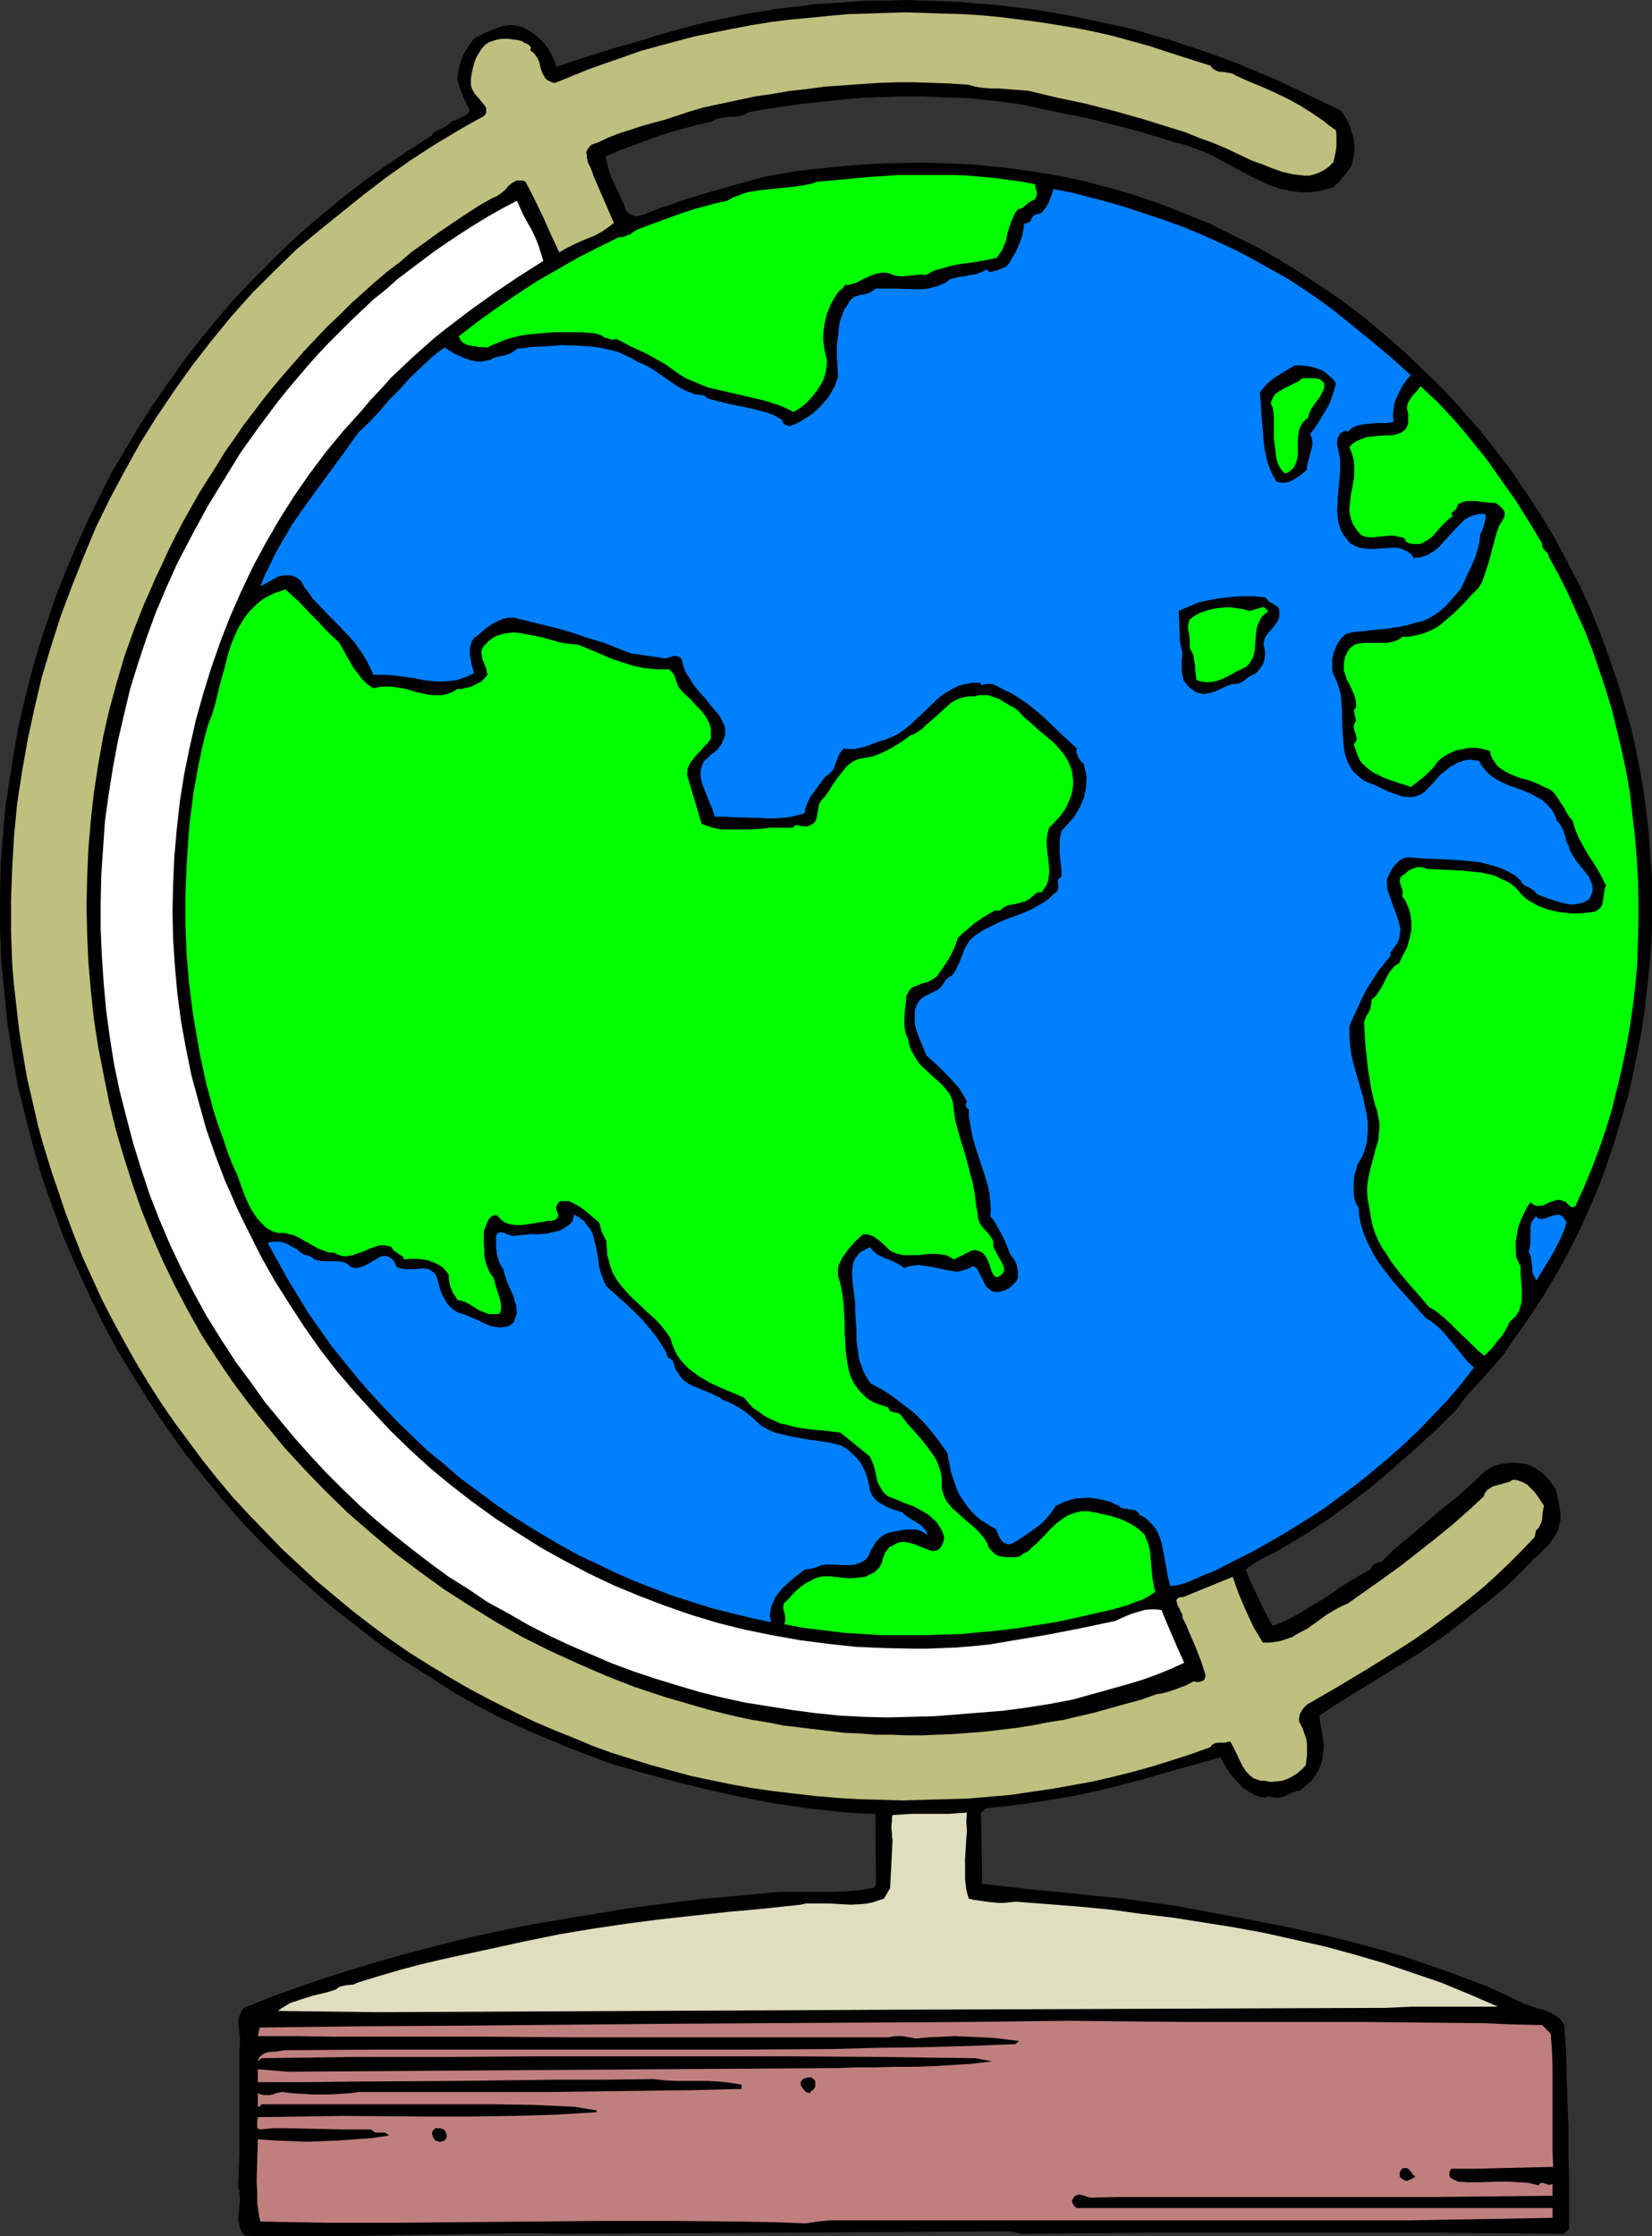
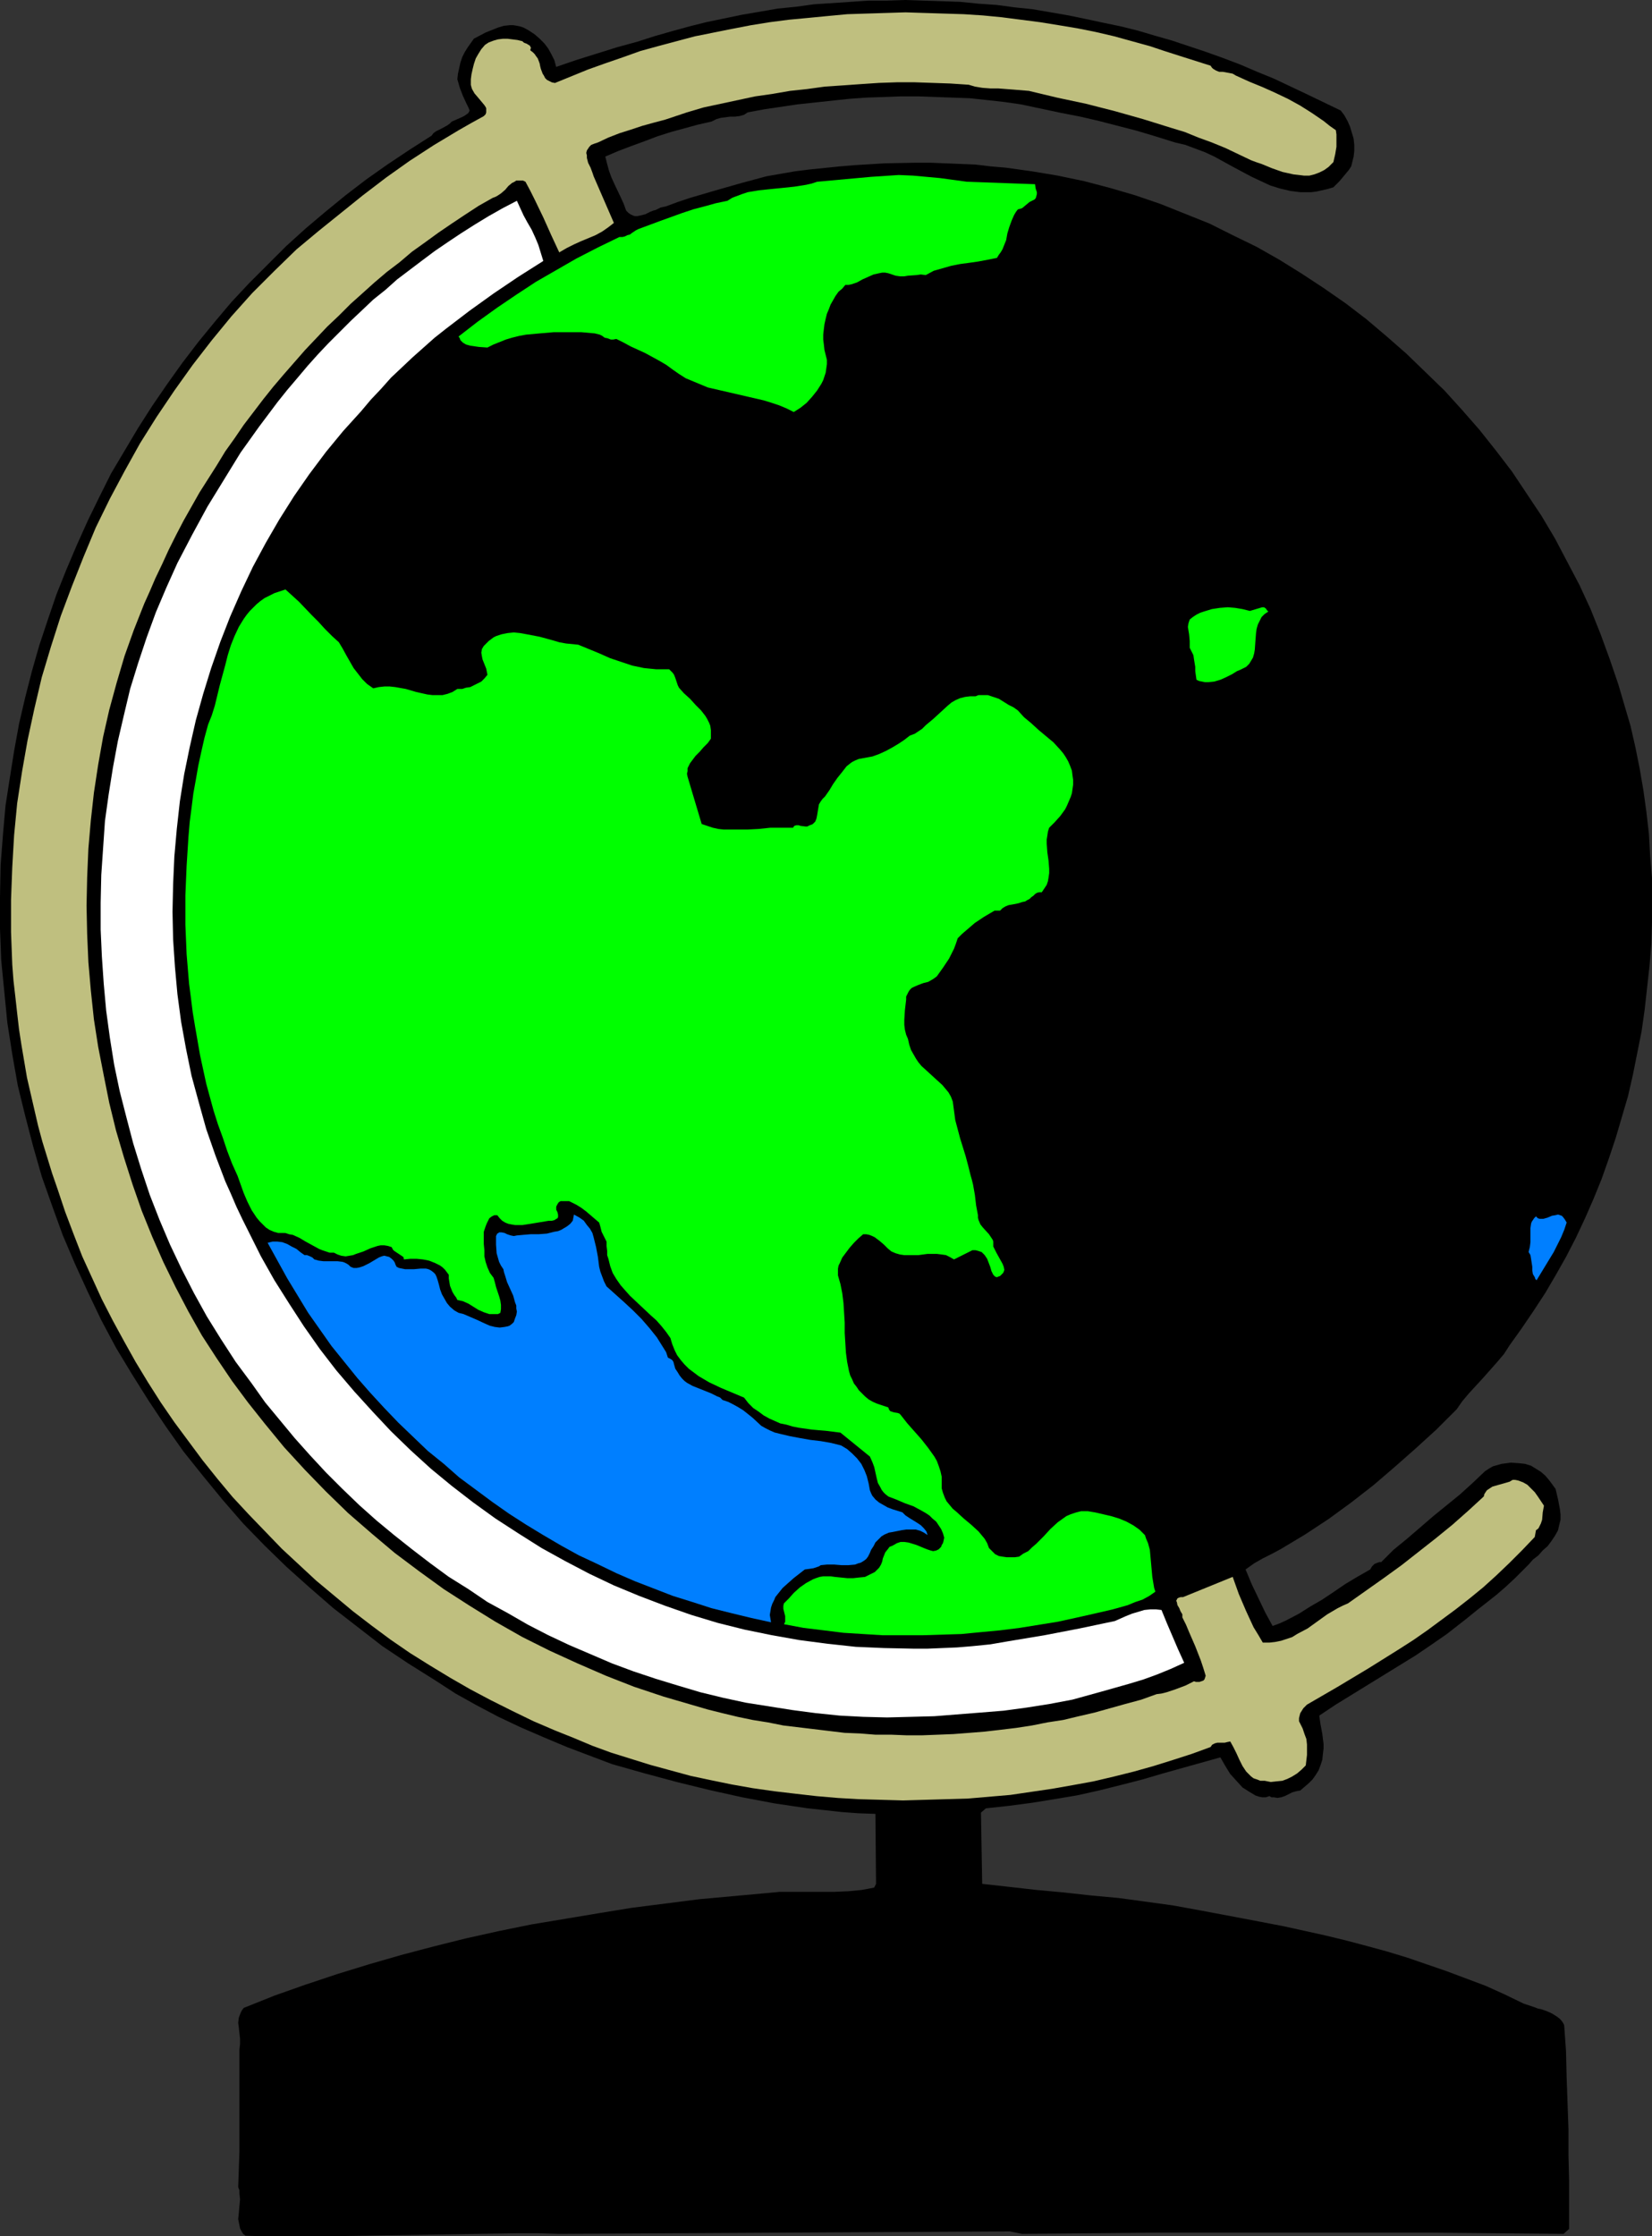
<svg xmlns="http://www.w3.org/2000/svg" xmlns:ns1="http://sodipodi.sourceforge.net/DTD/sodipodi-0.dtd" xmlns:ns2="http://www.inkscape.org/namespaces/inkscape" version="1.0" width="115.054mm" height="155.711mm" id="svg18" ns1:docname="Globe 21.wmf">
  <rect width="100%" height="100%" fill="#333333" stroke="none" />
  <ns1:namedview id="namedview18" pagecolor="#ffffff" bordercolor="#000000" borderopacity="0.25" ns2:showpageshadow="2" ns2:pageopacity="0.0" ns2:pagecheckerboard="0" ns2:deskcolor="#d1d1d1" ns2:document-units="mm" />
  <defs id="defs1">
    <pattern id="WMFhbasepattern" patternUnits="userSpaceOnUse" width="6" height="6" x="0" y="0" />
  </defs>
  <path style="fill:#000000;fill-opacity:1;fill-rule:evenodd;stroke:none" d="m 317.208,13.574 4.525,1.616 4.686,1.778 4.525,1.939 4.363,1.778 8.888,4.201 8.726,4.201 0.97,1.293 0.808,1.454 0.646,1.454 0.485,1.616 0.485,1.616 0.162,1.616 v 1.616 l -0.162,1.454 -0.323,1.293 -0.323,1.293 -0.646,0.97 -0.808,0.97 -1.616,1.939 -1.616,1.616 -1.616,0.485 -1.454,0.323 -1.454,0.323 -1.293,0.162 h -2.909 l -1.293,-0.162 -1.293,-0.162 -2.747,-0.646 -2.586,-0.808 -2.424,-1.131 -2.424,-1.131 -4.848,-2.585 -5.009,-2.747 -2.424,-1.131 -2.586,-0.97 -2.586,-0.97 -2.747,-0.646 -5.171,-1.616 -4.848,-1.454 -5.009,-1.293 -5.009,-1.293 -4.848,-1.131 -5.009,-0.97 -5.333,-1.131 -5.333,-1.131 -4.525,-0.646 -4.363,-0.485 -4.525,-0.485 -4.525,-0.162 -4.525,-0.162 -4.525,-0.162 h -4.686 l -4.525,0.162 -4.525,0.162 -4.525,0.323 -4.525,0.485 -4.525,0.485 -4.525,0.485 -4.363,0.646 -4.363,0.646 -4.363,0.808 -0.485,0.323 -0.485,0.323 -1.131,0.323 -1.293,0.162 h -1.293 l -1.131,0.162 -1.293,0.162 -1.131,0.323 -0.646,0.323 -0.646,0.323 -3.555,0.808 -3.555,0.97 -3.555,0.97 -3.555,1.131 -3.393,1.293 -3.555,1.293 -3.393,1.293 -3.393,1.454 0.485,1.939 0.485,1.778 0.646,1.778 0.808,1.778 1.616,3.393 0.808,1.778 0.646,1.778 0.646,0.646 0.485,0.323 0.646,0.323 0.485,0.162 h 0.646 l 0.808,-0.162 1.293,-0.323 1.293,-0.646 0.808,-0.323 0.646,-0.162 1.293,-0.646 1.454,-0.323 3.07,-1.131 3.393,-1.131 6.625,-1.939 6.787,-1.939 6.625,-1.778 7.433,-1.293 3.878,-0.485 7.918,-0.808 3.878,-0.323 7.918,-0.485 8.08,-0.162 h 4.04 l 3.878,0.162 4.04,0.162 3.878,0.162 4.04,0.485 3.878,0.323 6.949,0.97 6.787,1.131 6.949,1.454 6.787,1.778 6.625,1.939 6.625,2.262 6.464,2.585 6.464,2.585 6.141,3.07 6.302,3.07 5.979,3.393 5.979,3.717 5.656,3.717 5.817,4.04 5.494,4.201 5.333,4.525 5.171,4.525 5.009,4.848 5.009,4.848 4.686,5.171 4.525,5.171 4.363,5.494 4.201,5.494 3.878,5.817 3.878,5.817 3.555,5.979 3.232,6.14 3.232,6.14 2.909,6.302 2.586,6.464 2.424,6.625 2.262,6.625 1.616,5.494 1.616,5.494 1.293,5.656 1.131,5.656 0.97,5.656 0.808,5.817 0.646,5.656 0.323,5.817 0.485,5.817 v 5.817 5.817 l -0.162,5.656 -0.485,5.817 -0.646,5.817 -0.646,5.817 -0.808,5.656 -1.131,5.656 -1.131,5.656 -1.293,5.656 -1.616,5.494 -1.616,5.494 -1.778,5.333 -1.939,5.494 -2.101,5.171 -2.262,5.171 -2.424,5.171 -2.585,5.009 -2.747,4.848 -2.747,4.686 -3.07,4.686 -3.07,4.525 -3.232,4.525 -1.454,2.262 -1.778,2.101 -3.717,4.201 -3.717,4.04 -1.778,2.101 -1.454,2.101 -5.333,5.332 -5.494,5.009 -5.494,4.848 -5.656,4.848 -5.817,4.525 -5.979,4.363 -6.141,4.04 -6.464,3.878 -2.424,1.293 -2.262,1.131 -2.262,1.293 -1.131,0.808 -1.131,0.808 1.616,3.878 1.778,3.717 1.778,3.717 1.939,3.555 1.778,-0.646 1.778,-0.808 3.393,-1.778 3.07,-1.939 3.07,-1.778 2.909,-1.939 3.07,-2.101 3.232,-1.939 3.393,-1.939 0.485,-0.808 0.646,-0.646 0.808,-0.323 0.485,-0.162 h 0.485 l 3.232,-3.232 3.555,-2.909 6.949,-5.979 6.949,-5.656 3.393,-3.07 3.232,-3.07 0.97,-0.646 1.131,-0.646 1.131,-0.323 1.131,-0.323 1.293,-0.162 1.131,-0.162 2.262,0.162 1.454,0.162 1.616,0.485 1.293,0.808 1.293,0.808 1.131,0.97 0.97,1.131 0.97,1.293 0.808,1.131 0.646,2.747 0.485,2.585 0.162,1.293 v 1.454 l -0.323,1.293 -0.323,1.454 -0.808,1.454 -0.97,1.454 -0.97,1.293 -1.293,1.131 -1.131,1.293 -1.454,1.131 -1.131,1.293 -1.293,1.293 -2.262,2.262 -2.424,2.262 -2.424,2.101 -5.333,4.201 -2.586,2.101 -5.171,4.04 -4.201,2.909 -4.04,2.747 -8.403,5.171 -8.403,5.171 -4.201,2.585 -4.363,2.909 0.323,2.262 0.485,2.585 0.323,2.585 v 1.293 l -0.162,1.293 -0.162,1.616 -0.485,1.454 -0.485,1.293 -0.808,1.293 -0.808,1.131 -0.97,0.97 -1.131,0.97 -1.131,0.97 -0.97,0.162 -1.131,0.323 -0.97,0.485 -0.97,0.485 -0.97,0.323 -0.97,0.162 -0.97,-0.162 h -0.646 l -0.485,-0.323 -0.97,0.323 h -0.97 l -0.808,-0.162 -0.97,-0.323 -1.616,-0.97 -1.778,-1.131 -1.616,-1.778 -1.616,-1.778 -1.293,-2.101 -0.646,-1.131 -0.646,-1.131 -15.028,4.201 -5.494,1.616 -5.656,1.454 -5.817,1.454 -5.817,1.293 -5.817,0.97 -5.979,0.97 -6.141,0.808 -5.979,0.646 -1.293,1.131 0.323,18.745 7.272,0.808 7.11,0.808 7.11,0.646 7.272,0.808 7.11,0.646 7.11,0.97 7.11,0.97 7.11,1.293 11.15,2.101 10.988,2.101 10.988,2.424 5.333,1.293 5.494,1.454 5.333,1.454 5.333,1.616 5.171,1.778 5.171,1.778 5.171,1.939 5.171,1.939 5.009,2.262 5.009,2.424 1.454,0.485 1.454,0.485 0.808,0.323 0.808,0.162 1.454,0.485 1.454,0.646 1.293,0.808 0.646,0.485 0.485,0.485 0.485,0.646 0.323,0.646 0.485,6.787 0.162,6.787 0.485,13.735 v 6.787 l 0.162,6.625 v 12.927 l -1.454,1.293 -17.614,-0.162 -17.614,-0.162 h -17.775 -17.775 -35.712 l -36.035,0.323 -3.232,-0.646 -118.771,0.646 -5.494,-0.162 h -5.171 l -10.342,0.162 -10.18,0.162 -20.199,0.323 -10.019,0.162 H 75.141 69.97 l -5.333,-0.162 -0.646,-0.485 -0.485,-0.808 -0.323,-0.646 -0.162,-0.808 -0.162,-0.808 -0.162,-0.808 0.162,-1.616 0.162,-1.778 0.162,-1.778 -0.162,-1.616 v -0.808 l -0.323,-0.808 0.162,-4.686 0.162,-4.686 v -8.888 -13.412 -4.525 l 0.162,-1.454 v -1.454 l -0.162,-1.454 -0.162,-1.454 -0.162,-1.293 0.162,-1.293 0.485,-1.293 0.323,-0.646 0.485,-0.646 8.08,-3.232 8.241,-2.909 8.241,-2.747 8.403,-2.585 8.403,-2.424 8.564,-2.262 8.403,-2.101 8.726,-1.939 8.726,-1.778 8.726,-1.454 8.726,-1.454 8.888,-1.454 8.888,-1.131 8.888,-1.131 8.888,-0.808 8.888,-0.808 3.393,-0.323 h 3.555 3.555 7.272 l 3.717,-0.162 3.393,-0.323 1.778,-0.323 1.616,-0.323 0.485,-0.97 -0.162,-18.421 -4.525,-0.162 -4.363,-0.323 -4.363,-0.485 -4.525,-0.485 -4.363,-0.646 -4.363,-0.646 -8.564,-1.616 -8.726,-1.939 -8.564,-2.101 -8.403,-2.262 -8.564,-2.424 -11.958,-4.525 -6.141,-2.585 -5.979,-2.585 -5.817,-2.747 -5.817,-3.07 -5.494,-3.07 -2.747,-1.778 -2.747,-1.778 -6.949,-4.363 -6.787,-4.525 -6.464,-5.009 -6.464,-5.009 -6.141,-5.333 -6.141,-5.494 -5.817,-5.656 -5.656,-5.817 -5.333,-6.14 -5.171,-6.302 -5.171,-6.464 -4.686,-6.625 -4.525,-6.787 -4.363,-6.948 -4.201,-6.948 -3.878,-7.272 -3.555,-7.433 -3.393,-7.433 -3.232,-7.595 -2.747,-7.595 -2.747,-7.756 -2.262,-7.918 L 6.625,293.611 4.686,285.693 3.232,277.452 1.939,269.211 1.131,260.97 0.323,252.729 0,244.487 v -8.403 l 0.162,-8.403 0.646,-8.403 0.646,-7.272 1.131,-7.272 1.131,-7.11 1.293,-7.11 1.616,-6.948 1.778,-6.948 1.939,-6.787 2.262,-6.787 2.262,-6.625 2.585,-6.464 2.747,-6.464 2.909,-6.464 3.07,-6.302 3.07,-6.14 3.555,-5.979 3.555,-5.979 3.717,-5.817 3.878,-5.656 4.04,-5.656 4.201,-5.494 4.363,-5.333 4.363,-5.171 4.686,-5.009 4.848,-4.848 4.848,-4.848 5.171,-4.686 5.171,-4.363 5.333,-4.363 5.494,-4.201 5.494,-3.878 5.817,-3.878 5.817,-3.717 0.485,-0.646 0.646,-0.485 1.616,-0.808 1.454,-0.808 0.646,-0.485 0.485,-0.485 2.586,-1.131 0.646,-0.323 0.485,-0.323 0.646,-0.485 0.323,-0.646 -0.323,-0.808 -0.485,-0.97 -0.97,-2.101 -0.808,-2.101 -0.646,-2.262 0.162,-1.454 0.323,-1.454 0.323,-1.454 0.485,-1.454 0.646,-1.293 0.808,-1.293 0.808,-1.131 0.808,-1.131 3.07,-1.616 1.616,-0.646 1.616,-0.646 1.616,-0.485 1.616,-0.162 h 0.808 l 0.97,0.162 0.808,0.162 0.97,0.323 1.454,0.808 1.454,0.97 1.293,1.131 1.293,1.293 0.97,1.293 0.808,1.454 0.808,1.616 0.485,1.778 5.171,-1.778 10.827,-3.393 5.333,-1.454 4.525,-1.454 4.525,-1.293 4.686,-1.293 4.525,-1.131 4.686,-0.97 4.686,-0.97 4.686,-0.808 4.686,-0.808 4.848,-0.485 4.686,-0.646 4.848,-0.323 4.848,-0.323 4.686,-0.323 h 4.848 L 238.351,0 l 4.848,0.162 4.848,0.162 4.686,0.162 4.848,0.485 4.686,0.323 4.848,0.646 4.686,0.485 4.686,0.808 4.686,0.808 4.686,0.97 4.525,0.97 4.686,0.97 4.525,1.131 4.363,1.293 4.525,1.293 4.363,1.454 z" id="path1" />
  <path style="fill:#bfbf7f;fill-opacity:1;fill-rule:evenodd;stroke:none" d="m 318.663,17.29 0.323,0.485 0.323,0.323 0.808,0.485 0.808,0.323 h 0.97 l 1.778,0.323 0.808,0.162 0.808,0.485 3.555,1.616 3.555,1.454 3.232,1.454 3.393,1.616 3.232,1.778 3.07,1.939 3.07,2.101 1.616,1.293 1.616,1.131 0.162,1.131 v 1.131 1.131 0.97 l -0.323,1.939 -0.485,2.101 -1.293,1.293 -1.131,0.808 -1.293,0.646 -1.293,0.485 -1.293,0.323 h -1.454 l -1.293,-0.162 -1.454,-0.162 -1.454,-0.323 -1.454,-0.323 -2.747,-0.97 -2.747,-1.131 -1.454,-0.485 -1.293,-0.485 -3.393,-1.616 -3.393,-1.616 -3.555,-1.454 -3.555,-1.293 -3.555,-1.454 -3.717,-1.131 -7.272,-2.262 -7.433,-2.101 -7.595,-1.939 -7.595,-1.616 -7.433,-1.778 -1.939,-0.162 -1.939,-0.162 -4.201,-0.323 h -2.101 l -2.101,-0.162 -1.939,-0.323 -1.616,-0.485 -4.848,-0.323 -4.686,-0.162 -4.686,-0.162 h -4.686 l -4.686,0.162 -4.848,0.323 -4.525,0.323 -4.848,0.323 -4.686,0.646 -4.525,0.485 -4.686,0.808 -4.525,0.646 -4.525,0.97 -4.525,0.97 -4.525,0.97 -4.363,1.293 -2.909,0.97 -2.909,0.97 -3.07,0.808 -2.909,0.808 -2.909,0.97 -3.07,0.97 -2.909,1.131 -2.747,1.293 -0.97,0.323 -0.808,0.323 -0.485,0.485 -0.323,0.485 -0.323,0.485 -0.162,0.646 0.162,0.646 v 0.646 l 0.323,1.293 0.646,1.293 0.485,1.293 0.162,0.485 0.162,0.485 5.333,12.281 -1.454,1.131 -1.616,1.131 -1.778,0.97 -1.939,0.808 -1.939,0.808 -1.778,0.808 -1.939,0.97 -1.939,1.131 -2.101,-4.525 -2.101,-4.686 -2.262,-4.686 -1.131,-2.262 -1.293,-2.424 -0.646,-0.323 h -0.646 -0.485 -0.646 l -0.485,0.323 -0.646,0.323 -0.97,0.808 -0.808,0.97 -1.131,0.97 -0.97,0.646 -0.646,0.323 -0.485,0.162 -3.717,2.101 -3.717,2.424 -3.393,2.262 -3.555,2.424 -3.555,2.585 -3.393,2.424 -3.232,2.747 -3.393,2.585 -3.232,2.747 -3.232,2.909 -3.07,2.747 -3.07,3.07 -3.07,2.909 -2.909,3.07 -2.909,3.07 -5.656,6.464 -2.747,3.232 -2.585,3.232 -2.585,3.393 -2.585,3.393 -2.424,3.555 -2.424,3.393 -2.262,3.717 -2.262,3.555 -2.262,3.555 -2.101,3.717 -2.101,3.717 -1.939,3.717 -1.939,3.878 -1.778,3.878 -1.778,3.717 -1.454,3.393 -1.454,3.232 -2.747,6.948 -2.424,6.787 -2.101,7.11 -1.939,7.11 -1.616,7.11 -1.293,7.272 -1.131,7.433 -0.808,7.272 -0.646,7.433 -0.323,7.595 -0.162,7.433 0.162,7.433 0.323,7.433 0.646,7.433 0.808,7.595 1.131,7.272 1.454,7.433 1.454,7.272 1.778,7.272 2.101,7.11 2.262,7.11 2.424,6.948 2.747,6.787 2.909,6.625 3.232,6.625 3.393,6.464 3.555,6.302 3.878,5.979 4.04,5.979 4.201,5.656 4.363,5.494 5.171,6.302 5.494,5.979 5.494,5.656 5.817,5.656 6.141,5.333 6.141,5.171 6.464,4.848 6.464,4.686 6.787,4.363 6.787,4.201 7.11,4.04 7.11,3.555 7.433,3.393 7.433,3.232 7.433,2.909 7.756,2.585 3.878,1.131 3.878,1.131 3.878,1.131 3.878,0.97 4.04,0.97 3.878,0.808 4.04,0.646 4.04,0.808 4.04,0.485 4.04,0.485 4.04,0.485 4.04,0.485 4.04,0.162 4.04,0.323 h 4.201 l 4.04,0.162 h 4.04 l 4.201,-0.162 4.04,-0.162 4.201,-0.323 4.04,-0.323 4.201,-0.485 4.04,-0.485 4.201,-0.646 4.04,-0.808 4.201,-0.646 4.04,-0.97 4.201,-0.97 4.04,-1.131 4.04,-1.131 4.201,-1.131 4.04,-1.454 1.293,-0.162 1.293,-0.323 2.424,-0.808 2.586,-0.97 2.262,-1.131 0.485,0.162 h 0.485 0.485 l 0.485,-0.162 0.485,-0.162 0.323,-0.323 0.162,-0.485 0.162,-0.485 -0.646,-2.101 -0.646,-1.939 -1.454,-3.717 -1.616,-3.717 -0.808,-1.939 -0.97,-1.939 v -0.323 -0.485 l -0.485,-0.808 -0.323,-0.808 -0.485,-0.808 -0.162,-0.808 -0.162,-0.323 0.162,-0.323 0.162,-0.323 0.323,-0.162 0.485,-0.162 h 0.646 l 13.089,-5.333 1.616,4.525 1.939,4.525 0.97,2.101 0.97,2.101 1.293,2.101 1.131,1.939 h 1.778 l 1.454,-0.162 1.616,-0.323 1.454,-0.485 1.454,-0.485 1.293,-0.808 2.747,-1.454 5.171,-3.717 2.747,-1.616 1.293,-0.646 1.454,-0.646 9.372,-6.625 4.686,-3.393 4.525,-3.555 4.525,-3.555 4.363,-3.555 4.201,-3.717 4.04,-3.717 0.162,-0.646 0.323,-0.485 0.323,-0.485 0.485,-0.323 0.97,-0.646 1.131,-0.323 1.131,-0.323 1.131,-0.323 1.131,-0.323 0.808,-0.485 h 0.646 l 0.808,0.162 1.293,0.485 1.131,0.646 0.97,0.97 0.97,0.97 0.808,1.131 1.616,2.424 -0.323,1.778 -0.162,1.939 -0.323,0.97 -0.323,0.646 -0.323,0.646 -0.646,0.485 -0.323,1.778 -3.393,3.555 -3.232,3.232 -3.555,3.393 -3.393,3.07 -3.555,2.909 -3.717,2.909 -3.717,2.747 -3.717,2.747 -3.717,2.585 -4.04,2.585 -7.756,4.848 -8.08,4.848 -8.08,4.686 -0.97,0.97 -0.808,1.293 -0.162,0.646 -0.162,0.646 v 0.808 l 0.323,0.646 0.646,1.293 0.485,1.454 0.485,1.293 0.162,1.454 v 1.454 1.293 l -0.323,2.747 -1.131,1.131 -1.131,0.97 -1.293,0.808 -1.293,0.646 -1.293,0.485 -1.616,0.162 -1.454,0.162 -1.616,-0.323 h -1.131 l -0.808,-0.323 -0.97,-0.323 -0.646,-0.485 -0.646,-0.646 -0.646,-0.646 -0.97,-1.454 -0.808,-1.616 -0.808,-1.778 -0.808,-1.616 -0.808,-1.454 -0.808,0.162 -0.646,0.162 h -0.646 -1.293 l -0.646,0.162 -0.646,0.323 -0.162,0.162 -0.323,0.485 -4.848,1.778 -5.009,1.616 -5.171,1.616 -5.171,1.454 -5.171,1.293 -5.494,1.293 -5.333,0.97 -5.494,0.97 -5.494,0.808 -5.494,0.808 -5.656,0.485 -5.656,0.485 -5.656,0.162 -5.656,0.162 -5.656,0.162 -5.656,-0.162 -5.817,-0.162 -5.656,-0.323 -5.656,-0.485 -5.656,-0.646 -5.494,-0.646 -5.656,-0.808 -5.494,-0.97 -5.494,-1.131 -5.333,-1.131 -5.333,-1.454 -5.333,-1.454 -5.171,-1.616 -5.171,-1.616 -4.848,-1.778 -5.009,-2.101 -4.848,-1.939 -5.656,-2.424 -5.656,-2.747 -5.494,-2.747 -5.494,-2.909 -5.333,-3.07 -5.333,-3.232 -5.171,-3.232 -5.171,-3.555 -5.009,-3.717 -4.848,-3.717 -4.848,-4.04 -4.848,-4.04 -4.525,-4.201 -4.525,-4.201 -4.363,-4.525 -4.363,-4.525 -4.201,-4.525 -4.04,-4.848 -3.878,-4.848 -3.717,-5.009 -3.717,-5.009 -3.555,-5.171 -3.393,-5.332 -3.232,-5.333 -3.07,-5.494 -2.909,-5.333 -2.909,-5.656 -2.585,-5.656 -2.585,-5.656 -2.262,-5.817 -2.262,-5.979 -1.939,-5.817 -1.454,-4.201 -1.293,-4.201 -1.293,-4.201 -1.131,-4.201 -0.97,-4.201 -0.97,-4.201 -0.97,-4.201 -1.454,-8.564 -0.646,-4.201 -0.485,-4.201 -0.485,-4.363 -0.485,-4.201 -0.323,-4.201 -0.323,-8.564 v -8.564 l 0.323,-8.564 0.485,-8.403 0.808,-8.403 1.293,-8.403 1.454,-8.241 1.778,-8.241 1.939,-8.241 2.424,-8.08 2.585,-8.08 2.909,-7.756 3.07,-7.756 3.232,-7.756 3.717,-7.595 3.878,-7.272 4.04,-7.272 4.363,-6.948 4.686,-6.948 4.848,-6.787 5.009,-6.464 5.171,-6.302 5.494,-6.14 5.817,-5.817 5.817,-5.656 5.817,-4.848 5.817,-4.686 5.817,-4.686 6.141,-4.686 6.141,-4.363 6.464,-4.201 3.232,-1.939 3.232,-1.939 3.393,-1.939 3.232,-1.778 0.485,-0.485 0.162,-0.485 v -0.485 -0.646 l -0.162,-0.323 -0.323,-0.485 -0.808,-0.97 -0.808,-0.97 -0.97,-1.131 -0.646,-1.131 -0.162,-0.485 -0.162,-0.646 v -1.454 l 0.162,-1.293 0.323,-1.454 0.323,-1.293 0.485,-1.454 0.646,-1.131 0.808,-1.293 0.97,-1.131 0.97,-0.646 1.293,-0.485 1.131,-0.323 1.293,-0.162 h 1.293 l 1.293,0.162 1.293,0.162 1.293,0.323 0.323,0.323 0.323,0.162 0.485,0.162 0.485,0.323 0.323,0.162 0.162,0.323 0.162,0.323 -0.162,0.323 v 0.323 l 0.646,0.485 0.485,0.485 0.323,0.485 0.485,0.646 0.485,1.293 0.162,0.808 0.162,0.646 0.485,1.293 0.323,0.485 0.323,0.646 0.485,0.485 0.646,0.323 0.646,0.323 0.808,0.162 4.363,-1.778 4.363,-1.778 4.525,-1.616 4.686,-1.616 4.525,-1.616 4.686,-1.293 4.848,-1.293 4.848,-1.293 4.848,-0.97 4.848,-0.97 5.009,-0.97 5.009,-0.808 5.009,-0.646 5.171,-0.485 5.009,-0.485 5.171,-0.485 5.009,-0.162 5.171,-0.162 5.171,-0.162 5.009,0.162 5.171,0.162 5.171,0.162 5.009,0.323 5.009,0.485 5.009,0.646 5.009,0.646 5.009,0.808 4.848,0.808 4.848,0.97 4.848,1.131 4.686,1.293 4.686,1.293 3.878,1.293 4.04,1.293 z" id="path2" />
-   <path style="fill:#00ff00;fill-opacity:1;fill-rule:evenodd;stroke:none" d="m 272.447,48.477 0.162,1.131 0.323,0.97 v 0.485 l -0.162,0.646 -0.162,0.485 -0.323,0.323 -0.646,0.323 -0.646,0.323 -0.97,0.808 -0.97,0.808 -0.485,0.162 -0.646,0.162 -0.485,0.646 -0.485,0.808 -0.646,1.454 -0.646,1.778 -0.485,1.616 -0.323,1.778 -0.646,1.616 -0.323,0.808 -0.485,0.808 -0.485,0.646 -0.485,0.808 -2.424,0.485 -2.586,0.485 -2.262,0.323 -2.424,0.323 -2.424,0.485 -2.262,0.646 -2.262,0.646 -2.101,1.131 -1.293,-0.162 -1.131,0.162 -2.262,0.162 -0.97,0.162 h -1.131 l -1.131,-0.162 -0.97,-0.323 -0.97,-0.323 -0.808,-0.162 h -0.808 l -0.808,0.162 -1.454,0.323 -1.454,0.646 -1.454,0.646 -1.454,0.808 -1.454,0.485 -0.808,0.162 h -0.808 l -0.808,0.97 -0.97,0.808 -0.808,1.131 -0.646,1.131 -0.646,1.131 -0.485,1.293 -0.485,1.131 -0.323,1.293 -0.323,1.454 -0.162,1.293 -0.162,1.454 v 1.293 l 0.162,1.293 0.162,1.454 0.323,1.293 0.323,1.293 v 1.131 l -0.162,1.131 -0.162,1.131 -0.323,0.97 -0.323,0.97 -0.485,0.97 -1.131,1.778 -1.293,1.616 -1.454,1.616 -1.616,1.293 -1.778,1.131 -1.939,-0.97 -1.939,-0.808 -1.939,-0.646 -2.101,-0.646 -4.201,-0.97 -4.201,-0.97 -4.201,-0.97 -2.101,-0.485 -1.939,-0.808 -1.939,-0.808 -1.939,-0.808 -1.778,-1.131 -1.616,-1.131 -1.778,-1.293 -1.939,-1.131 -3.555,-1.939 -3.878,-1.778 -1.778,-0.97 -1.939,-0.97 -0.808,0.162 h -0.646 l -0.808,-0.323 -0.808,-0.162 -0.646,-0.485 -0.646,-0.323 -0.646,-0.162 -0.646,-0.162 -3.555,-0.323 h -3.555 -3.717 l -3.717,0.323 -3.555,0.323 -1.778,0.323 -1.939,0.485 -1.616,0.485 -1.616,0.646 -1.616,0.646 -1.616,0.808 -2.262,-0.162 -1.131,-0.162 -1.131,-0.162 -1.131,-0.323 -0.808,-0.485 -0.646,-0.646 -0.162,-0.485 -0.323,-0.485 5.009,-3.878 5.171,-3.717 5.009,-3.393 5.171,-3.393 5.333,-3.07 5.333,-3.07 5.656,-2.909 5.656,-2.747 h 0.808 l 0.646,-0.162 0.646,-0.323 0.646,-0.162 0.646,-0.485 0.485,-0.323 0.485,-0.323 0.646,-0.323 5.656,-2.101 5.817,-2.101 2.909,-0.97 3.07,-0.808 2.909,-0.808 3.07,-0.646 1.293,-0.808 1.293,-0.485 1.293,-0.485 1.454,-0.485 2.909,-0.485 3.07,-0.323 3.232,-0.323 3.07,-0.323 3.07,-0.485 1.454,-0.323 1.454,-0.485 7.11,-0.646 7.11,-0.646 7.272,-0.485 h 7.272 7.272 l 3.717,0.162 3.555,0.323 3.555,0.323 3.555,0.485 3.555,0.485 z" id="path3" />
-   <path style="fill:#007fff;fill-opacity:1;fill-rule:evenodd;stroke:none" d="m 350.981,81.604 5.171,4.201 5.171,4.201 5.009,4.201 5.009,4.525 -0.97,1.131 -0.97,1.293 -0.808,1.454 -0.808,1.616 -0.646,1.616 -0.323,1.778 -0.162,1.778 0.162,1.616 -1.454,0.323 h -1.616 -1.616 l -1.616,0.162 -1.616,0.162 -1.616,0.323 -0.646,0.323 -0.808,0.323 -0.485,0.485 -0.646,0.485 -0.485,-0.162 h -0.323 l -0.646,0.323 -0.485,0.323 -0.323,0.646 -0.323,0.646 -0.162,0.808 v 0.646 l 0.162,0.808 0.323,1.616 0.323,1.616 v 1.616 1.616 l -0.323,3.393 -0.323,3.393 v 1.616 l -0.162,1.778 0.162,1.616 0.162,1.454 0.485,1.616 0.646,1.454 0.97,1.293 0.485,0.646 0.646,0.646 1.131,0.646 1.131,0.485 1.131,0.162 1.131,0.162 h 2.101 l 1.131,-0.162 h 1.131 l 1.939,-0.162 h 1.131 l 0.97,0.162 0.97,0.323 0.97,0.485 0.97,0.646 0.808,1.131 0.808,-0.162 h 0.808 l 1.454,-0.485 1.293,-0.646 1.293,-0.808 0.97,-0.808 0.97,-1.131 1.939,-2.101 1.939,-2.101 0.97,-0.97 0.97,-0.97 1.131,-0.646 1.293,-0.485 1.454,-0.323 h 0.646 0.808 l 0.162,0.485 v 0.646 l -0.162,0.646 -0.162,0.808 -0.485,1.454 -0.323,0.808 -0.323,0.485 -0.162,1.939 -0.485,1.939 -0.485,1.778 -0.808,1.939 -3.232,6.948 -0.646,0.646 -0.646,0.808 -1.293,1.454 -1.293,1.454 -1.454,1.293 -1.616,1.131 -1.616,0.97 -0.808,0.323 -0.808,0.323 -0.808,0.162 -0.808,0.162 -2.101,0.646 -2.262,0.485 -2.262,0.323 -2.424,0.323 -2.262,0.162 -2.424,0.323 -2.262,0.162 -2.262,0.485 -1.131,0.97 -0.97,1.293 -0.646,1.293 -0.646,1.616 -0.323,1.454 v 1.454 1.454 l 0.323,1.293 0.485,0.808 0.323,0.808 0.646,1.778 0.485,1.778 0.162,1.939 0.162,2.101 v 1.939 l 0.162,4.04 0.162,1.939 0.162,1.939 0.323,1.939 0.646,1.778 0.323,0.808 0.485,0.808 0.485,0.808 0.646,0.646 0.646,0.646 0.808,0.646 0.808,0.646 0.97,0.485 1.778,0.646 1.778,0.808 0.97,0.485 0.97,0.485 1.778,0.646 1.939,0.646 0.97,0.162 h 0.97 0.97 l 0.97,-0.323 0.97,-0.323 0.97,-0.646 1.293,-1.293 1.454,-1.616 1.454,-1.616 1.778,-1.454 0.808,-0.646 0.97,-0.485 0.97,-0.646 1.131,-0.323 0.97,-0.323 1.131,-0.162 1.131,0.162 1.293,0.162 0.485,0.808 0.323,0.646 1.131,1.293 1.131,1.131 1.454,0.97 1.454,0.808 1.454,0.646 3.232,1.131 3.07,1.293 1.454,0.808 1.454,0.808 1.131,0.97 1.131,1.293 0.485,0.646 0.485,0.808 0.323,0.808 0.323,0.97 0.646,0.646 0.485,0.808 0.485,0.97 0.646,1.778 0.162,0.97 0.808,1.778 0.162,0.808 0.485,0.808 0.485,0.808 0.485,0.808 1.293,1.616 1.293,1.616 0.646,0.808 0.485,0.808 0.323,0.808 0.323,0.808 0.162,0.97 v 0.97 l -0.323,0.808 -0.485,1.131 -0.808,0.485 -0.808,0.485 -0.808,0.162 -0.808,0.162 -0.97,0.162 h -0.808 l -1.778,-0.323 -1.778,-0.485 -1.939,-0.646 -1.778,-0.646 -1.616,-0.646 -0.323,-0.485 -0.485,-0.485 -1.293,-0.808 -0.808,-0.323 -0.485,-0.323 -0.485,-0.485 -0.323,-0.646 -1.454,-1.293 -1.616,-0.97 -1.778,-0.808 -1.778,-0.646 -1.778,-0.485 -1.778,-0.485 -2.101,-0.323 -1.939,-0.162 -4.04,-0.323 -3.878,-0.162 -3.878,-0.162 -1.939,-0.162 -1.778,-0.162 -1.131,0.323 -0.97,0.485 -0.808,0.808 -0.646,0.646 -0.646,0.97 -0.485,0.808 -0.808,1.778 v 1.293 l 0.162,1.293 0.323,1.131 0.485,1.293 0.808,2.424 0.97,2.424 0.323,1.131 0.323,1.293 0.162,1.131 -0.162,1.131 -0.162,1.131 -0.485,1.131 -0.808,1.131 -0.97,1.293 v 0.97 l -1.778,2.101 -1.616,2.101 -1.454,2.262 -1.454,2.262 -1.131,2.262 -1.131,2.424 -1.131,2.424 -1.131,2.585 v 2.424 l 0.162,2.424 0.323,2.424 0.485,2.262 1.293,4.525 1.293,4.525 0.485,2.262 0.485,2.262 0.323,2.101 v 2.262 l -0.162,2.262 -0.162,1.131 -0.646,2.262 -0.485,1.131 -0.646,1.131 -0.646,1.131 -0.323,1.293 -0.485,1.454 -0.162,1.616 v 1.454 1.616 l 0.162,1.454 0.485,1.293 0.646,1.131 0.162,2.262 0.485,2.262 0.646,2.101 0.808,1.939 0.97,1.939 0.97,1.939 1.131,1.778 1.293,1.778 2.747,3.555 2.909,3.232 2.909,3.232 2.747,3.07 1.131,0.646 0.808,0.646 1.778,1.454 1.454,1.616 1.454,1.778 2.909,3.555 1.454,1.778 1.616,1.454 -3.393,4.363 -3.555,4.201 -3.717,3.878 -3.878,4.04 -3.878,3.717 -4.04,3.555 -4.201,3.555 -4.201,3.393 -4.363,3.232 -4.363,3.232 -4.525,2.909 -4.686,2.909 -4.686,2.747 -4.848,2.747 -4.848,2.424 -5.009,2.585 -2.909,1.131 -2.909,1.293 -1.454,0.646 -1.616,0.485 -1.454,0.323 -1.454,0.162 -0.646,-2.747 -0.485,-2.747 -0.485,-2.585 -0.485,-2.585 -0.323,-1.293 -0.485,-1.293 -0.485,-1.131 -0.646,-0.97 -0.808,-0.97 -0.97,-0.97 -0.97,-0.808 -1.293,-0.646 -0.323,-0.646 -0.485,-0.323 -0.646,-0.323 -1.293,-0.162 -0.646,-0.162 h -0.646 l -0.646,-0.162 -0.808,-0.646 -1.131,-0.485 -0.97,-0.485 -1.131,-0.323 -2.262,-0.485 -2.262,-0.323 -2.262,0.162 h -1.131 l -1.131,0.323 -1.131,0.323 -0.97,0.323 -0.97,0.485 -1.131,0.485 -0.97,1.454 -1.131,1.454 -1.293,1.454 -1.616,1.293 -1.616,1.131 -1.616,1.131 -1.454,0.97 -1.616,0.97 -0.485,0.162 -0.485,0.162 h -0.485 l -0.323,-0.162 -0.808,-0.323 -0.485,-0.646 -0.485,-0.646 -0.323,-0.808 -0.646,-1.454 -1.454,-0.808 -1.293,-0.808 -1.293,-0.808 -1.293,-1.131 -0.97,-0.97 -0.97,-1.131 -0.808,-1.131 -0.808,-1.131 -0.808,-1.293 -0.646,-1.454 -0.485,-1.454 -0.485,-1.454 -0.485,-1.454 -0.323,-1.616 -0.323,-1.616 -0.323,-1.778 -1.939,-2.747 -2.101,-2.747 -2.262,-2.585 -2.424,-2.424 -2.747,-2.101 -2.747,-2.101 -2.909,-1.939 -3.07,-1.616 -0.646,-0.97 -0.646,-1.131 -0.646,-1.131 -0.323,-1.131 -0.485,-1.131 -0.323,-1.293 -0.323,-2.262 -0.323,-2.585 v -2.424 l -0.323,-5.009 v -1.131 -1.131 l -0.323,-2.424 -0.323,-2.424 -0.162,-2.424 v -1.131 l 0.162,-1.131 0.162,-0.97 0.485,-1.131 0.646,-0.808 0.808,-0.808 1.131,-0.646 0.646,-0.323 0.646,-0.323 0.97,1.131 0.97,0.808 1.293,0.646 1.131,0.485 1.293,0.485 1.293,0.646 1.131,0.646 0.97,0.646 1.293,-0.485 1.293,-0.162 1.131,-0.162 1.131,0.162 2.262,0.323 2.262,0.485 2.262,0.485 0.97,0.162 1.131,0.162 1.131,-0.162 0.97,-0.323 1.131,-0.323 0.97,-0.646 0.485,0.162 0.323,0.162 0.323,0.323 0.323,0.485 0.485,0.97 1.131,2.262 0.646,1.131 0.485,0.323 0.485,0.485 0.485,0.323 0.646,0.162 h 0.97 l 0.808,-0.162 0.97,-0.323 0.808,-0.323 0.808,-0.646 0.646,-0.646 0.646,-0.646 0.485,-0.97 v -0.97 -0.808 l -0.162,-0.808 -0.162,-0.808 -0.323,-0.808 -0.485,-0.808 -0.97,-1.293 -0.97,-2.585 -1.131,-2.424 -1.454,-2.585 -0.646,-1.131 -0.97,-1.131 0.162,-1.939 -0.162,-1.778 -0.162,-1.939 -0.323,-1.778 -0.97,-3.393 -1.131,-3.393 -1.131,-3.393 -0.97,-3.393 -0.323,-1.778 -0.323,-1.616 -0.323,-1.939 v -1.778 l -0.323,-0.323 -0.323,-0.162 -0.162,-0.646 v -0.485 l 0.323,-0.485 -0.97,-1.778 -1.131,-1.778 -1.293,-1.454 -1.293,-1.454 -2.909,-2.909 -3.07,-2.747 -1.131,-2.747 -1.131,-2.747 -0.485,-1.454 -0.323,-1.454 v -1.616 -1.616 l 0.162,-0.808 0.323,-0.808 0.323,-0.646 0.485,-0.646 0.485,-0.485 0.646,-0.485 1.293,-0.646 1.293,-0.646 1.293,-0.646 0.485,-0.485 0.485,-0.646 0.485,-0.646 0.323,-0.646 0.808,-0.646 0.808,-0.485 0.646,-0.808 0.485,-0.808 0.808,-1.616 0.646,-1.616 0.646,-1.778 0.485,-0.97 0.485,-0.808 0.485,-0.808 0.808,-0.808 0.808,-0.646 0.97,-0.646 1.293,-0.808 1.293,-0.646 2.585,-1.293 2.747,-1.131 1.454,-0.485 1.293,-0.485 2.747,-1.131 2.585,-1.454 1.131,-0.646 1.293,-0.97 0.97,-0.97 1.131,-0.97 0.162,-0.485 0.162,-0.485 -0.162,-1.131 v -0.485 -0.323 l 0.485,-0.485 0.162,-0.162 0.323,-0.162 v -1.616 l -0.162,-1.454 -0.323,-3.07 v -1.616 -1.454 l 0.162,-1.454 0.323,-1.454 1.616,-1.778 1.616,-1.778 1.293,-2.101 0.485,-0.97 0.97,-2.262 0.162,-1.131 0.323,-1.293 v -1.131 l 0.162,-1.293 -0.162,-1.293 -0.323,-1.293 -0.323,-1.293 -0.808,-0.808 -0.646,-0.97 -0.162,-0.485 -0.162,-0.485 -0.162,-0.646 0.162,-0.646 -2.101,-1.939 -2.262,-2.101 -4.363,-4.201 -2.262,-1.939 -2.262,-1.778 -2.424,-1.616 -1.293,-0.808 -1.293,-0.646 -0.808,-0.323 -0.808,-0.485 -1.616,-0.808 -0.808,-0.323 h -0.808 -0.97 l -1.131,0.323 -0.162,-0.646 h -1.131 -0.97 l -1.939,0.323 -1.778,0.485 -1.616,0.808 -1.616,0.97 -1.454,0.97 -1.293,1.131 -1.293,1.293 -2.747,2.585 -2.747,2.585 -1.454,1.131 -1.616,1.131 -1.616,0.808 -1.939,0.808 -1.293,0.323 -1.293,0.485 -2.585,0.97 -1.454,0.323 -1.293,0.323 h -1.454 l -1.454,-0.162 -0.646,0.808 -0.646,0.97 -0.808,2.101 -0.323,0.97 -0.485,0.97 -0.808,0.808 -0.323,0.323 -0.646,0.323 -0.808,0.97 -0.808,1.131 -1.778,2.424 -0.808,1.131 -0.646,1.454 -0.485,1.293 -0.323,1.454 -1.454,0.323 -1.293,0.323 -1.454,0.323 -1.616,0.162 -2.909,0.162 -3.07,-0.162 -6.141,-0.162 -2.909,-0.162 h -2.747 l -0.323,-1.131 -0.323,-0.97 -0.97,-2.262 -0.808,-2.101 -0.808,-2.101 -0.323,-1.131 -0.162,-0.97 v -1.131 l 0.162,-0.97 0.323,-0.97 0.485,-0.97 0.97,-0.808 0.97,-0.97 0.97,-0.646 0.808,-0.808 0.808,-1.131 0.485,-1.131 0.485,-1.131 v -1.293 -0.646 l -0.162,-0.646 -0.323,-0.646 -0.323,-0.646 -0.485,-0.97 -0.646,-0.97 -1.616,-1.778 -1.454,-1.939 -1.616,-1.778 -1.616,-1.939 -1.293,-2.101 -0.646,-0.97 -0.485,-0.97 -0.323,-1.131 -0.323,-1.131 -0.162,-0.485 -0.323,-0.485 -0.323,-0.162 -0.323,-0.162 -0.646,-0.162 -0.808,0.162 -1.616,0.485 h -0.808 l -0.808,-0.162 -7.756,-1.131 -3.717,-1.454 -3.717,-1.454 -3.878,-1.131 -3.717,-1.293 -3.878,-1.131 -3.878,-0.97 -7.918,-1.939 h -0.808 -0.646 l -1.454,0.323 -1.454,0.646 -1.293,0.646 -1.454,0.97 -1.131,0.97 -1.131,0.97 -1.131,0.808 -0.323,0.485 -0.323,0.485 -0.323,1.131 -0.162,1.131 v 1.293 l 0.323,1.293 0.162,1.131 0.323,1.131 0.323,1.131 -1.454,0.808 -1.778,0.646 -1.616,0.485 -1.616,0.162 -1.616,0.162 h -1.616 l -3.232,-0.323 -3.393,-0.646 -3.393,-0.485 -3.393,-0.323 h -1.778 -1.616 l -0.808,-1.778 -0.97,-1.939 -0.97,-1.616 -1.131,-1.616 -1.131,-1.616 -1.293,-1.454 -2.747,-2.909 -2.747,-2.747 -2.585,-2.747 -1.454,-1.454 -1.131,-1.616 -1.131,-1.454 -0.97,-1.778 -0.646,-0.485 -0.646,-0.485 -0.808,-0.323 -0.808,-0.162 h -0.808 -0.808 l -1.454,0.323 -4.686,2.585 1.131,-2.909 1.454,-2.909 1.293,-2.747 1.454,-2.585 1.454,-2.424 1.454,-2.585 3.393,-4.848 3.393,-4.686 3.555,-4.848 3.555,-4.848 3.555,-5.009 2.747,-2.585 2.747,-2.909 2.585,-3.07 1.454,-1.454 1.454,-1.454 2.747,-3.07 2.909,-2.747 2.909,-2.747 1.616,-1.293 1.616,-1.131 1.293,0.808 1.293,0.808 1.454,0.646 1.454,0.646 1.616,0.485 1.616,0.323 h 0.808 l 0.808,-0.162 0.808,-0.162 0.97,-0.162 0.808,-0.485 0.97,-0.323 0.808,-0.162 0.97,-0.162 0.97,-0.323 0.808,-0.323 0.808,-0.485 0.808,-0.646 1.778,-0.162 1.939,-0.323 4.04,-0.162 4.04,-0.323 4.363,0.162 2.101,0.162 2.262,0.162 1.939,0.323 2.101,0.485 1.939,0.485 1.778,0.808 1.778,0.808 1.616,0.97 1.131,0.485 1.131,0.485 1.939,1.131 2.101,1.454 2.101,1.454 2.101,1.454 2.101,1.131 1.293,0.485 1.131,0.485 1.293,0.162 1.293,0.162 0.485,0.485 0.485,0.323 1.131,0.323 0.646,0.162 0.646,0.162 1.293,0.323 1.939,0.485 4.04,0.808 2.101,0.485 1.939,0.485 1.939,0.485 1.939,0.808 1.939,1.131 v 0.323 l 0.162,0.323 0.162,0.323 0.323,0.162 0.646,0.323 0.646,0.162 2.101,-0.808 1.939,-1.131 1.939,-1.293 1.778,-1.616 1.616,-1.778 0.808,-0.97 0.646,-0.97 0.485,-0.97 0.646,-1.131 0.323,-1.131 0.485,-1.131 -0.162,-2.585 -0.162,-2.747 v -2.909 l 0.323,-2.747 0.162,-1.454 0.162,-1.454 0.323,-1.293 0.485,-1.293 0.485,-1.293 0.808,-1.131 0.646,-1.131 0.97,-0.97 1.454,-0.485 0.808,-0.162 0.808,-0.162 0.646,-0.162 0.808,-0.323 0.646,-0.485 0.646,-0.485 h 2.424 2.586 l 5.171,0.162 h 2.424 l 1.293,-0.162 1.131,-0.323 1.293,-0.323 1.131,-0.485 1.131,-0.485 0.97,-0.808 1.131,-0.323 1.293,-0.323 1.454,-0.162 1.293,-0.323 1.293,-0.162 1.131,-0.323 1.131,-0.485 0.97,-0.485 0.323,0.323 0.162,0.162 0.485,0.162 0.646,-0.162 0.646,-0.162 0.646,-0.162 0.808,-0.323 0.646,-0.323 0.646,-0.162 0.97,-1.131 0.808,-1.454 0.808,-1.293 0.646,-1.454 0.646,-1.454 0.485,-1.616 0.323,-1.616 0.162,-1.454 h 0.485 l 0.323,-0.162 0.485,-0.162 0.485,-0.485 0.162,-0.485 0.323,-0.485 0.485,-0.485 0.646,-0.162 0.323,-0.162 h 0.485 l 0.646,-0.485 0.646,-0.808 0.485,-0.808 0.485,-0.808 0.646,-1.778 0.646,-1.778 5.009,0.97 5.009,1.293 4.848,1.293 4.848,1.454 4.848,1.616 4.848,1.616 4.848,1.778 4.686,1.939 4.686,2.101 4.525,2.101 4.525,2.424 4.363,2.424 4.363,2.424 4.201,2.747 4.04,2.747 z" id="path4" />
+   <path style="fill:#00ff00;fill-opacity:1;fill-rule:evenodd;stroke:none" d="m 272.447,48.477 0.162,1.131 0.323,0.97 v 0.485 l -0.162,0.646 -0.162,0.485 -0.323,0.323 -0.646,0.323 -0.646,0.323 -0.97,0.808 -0.97,0.808 -0.485,0.162 -0.646,0.162 -0.485,0.646 -0.485,0.808 -0.646,1.454 -0.646,1.778 -0.485,1.616 -0.323,1.778 -0.646,1.616 -0.323,0.808 -0.485,0.808 -0.485,0.646 -0.485,0.808 -2.424,0.485 -2.586,0.485 -2.262,0.323 -2.424,0.323 -2.424,0.485 -2.262,0.646 -2.262,0.646 -2.101,1.131 -1.293,-0.162 -1.131,0.162 -2.262,0.162 -0.97,0.162 h -1.131 l -1.131,-0.162 -0.97,-0.323 -0.97,-0.323 -0.808,-0.162 h -0.808 l -0.808,0.162 -1.454,0.323 -1.454,0.646 -1.454,0.646 -1.454,0.808 -1.454,0.485 -0.808,0.162 h -0.808 l -0.808,0.97 -0.97,0.808 -0.808,1.131 -0.646,1.131 -0.646,1.131 -0.485,1.293 -0.485,1.131 -0.323,1.293 -0.323,1.454 -0.162,1.293 -0.162,1.454 v 1.293 l 0.162,1.293 0.162,1.454 0.323,1.293 0.323,1.293 v 1.131 l -0.162,1.131 -0.162,1.131 -0.323,0.97 -0.323,0.97 -0.485,0.97 -1.131,1.778 -1.293,1.616 -1.454,1.616 -1.616,1.293 -1.778,1.131 -1.939,-0.97 -1.939,-0.808 -1.939,-0.646 -2.101,-0.646 -4.201,-0.97 -4.201,-0.97 -4.201,-0.97 -2.101,-0.485 -1.939,-0.808 -1.939,-0.808 -1.939,-0.808 -1.778,-1.131 -1.616,-1.131 -1.778,-1.293 -1.939,-1.131 -3.555,-1.939 -3.878,-1.778 -1.778,-0.97 -1.939,-0.97 -0.808,0.162 h -0.646 l -0.808,-0.323 -0.808,-0.162 -0.646,-0.485 -0.646,-0.323 -0.646,-0.162 -0.646,-0.162 -3.555,-0.323 h -3.555 -3.717 l -3.717,0.323 -3.555,0.323 -1.778,0.323 -1.939,0.485 -1.616,0.485 -1.616,0.646 -1.616,0.646 -1.616,0.808 -2.262,-0.162 -1.131,-0.162 -1.131,-0.162 -1.131,-0.323 -0.808,-0.485 -0.646,-0.646 -0.162,-0.485 -0.323,-0.485 5.009,-3.878 5.171,-3.717 5.009,-3.393 5.171,-3.393 5.333,-3.07 5.333,-3.07 5.656,-2.909 5.656,-2.747 h 0.808 l 0.646,-0.162 0.646,-0.323 0.646,-0.162 0.646,-0.485 0.485,-0.323 0.485,-0.323 0.646,-0.323 5.656,-2.101 5.817,-2.101 2.909,-0.97 3.07,-0.808 2.909,-0.808 3.07,-0.646 1.293,-0.808 1.293,-0.485 1.293,-0.485 1.454,-0.485 2.909,-0.485 3.07,-0.323 3.232,-0.323 3.07,-0.323 3.07,-0.485 1.454,-0.323 1.454,-0.485 7.11,-0.646 7.11,-0.646 7.272,-0.485 l 3.717,0.162 3.555,0.323 3.555,0.323 3.555,0.485 3.555,0.485 z" id="path3" />
  <path style="fill:#ffffff;fill-opacity:1;fill-rule:evenodd;stroke:none" d="m 143.01,68.676 -6.625,4.201 -6.464,4.363 -6.302,4.525 -6.141,4.686 -3.07,2.424 -2.909,2.585 -2.909,2.585 -2.909,2.747 -2.747,2.585 -2.586,2.909 -2.747,2.909 -2.585,3.07 -4.686,5.171 -4.525,5.494 -4.363,5.817 -4.04,5.817 -3.878,6.14 -3.555,6.14 -3.393,6.302 -3.07,6.464 -2.909,6.625 -2.585,6.625 -2.424,6.948 -2.101,6.787 -1.939,6.948 -1.616,7.11 -1.454,7.11 -1.131,7.11 -0.808,7.272 -0.646,7.272 -0.323,7.272 -0.162,7.272 0.162,7.272 0.485,7.272 0.646,7.11 0.97,7.272 1.293,7.11 1.454,7.11 1.939,7.11 1.939,6.948 2.424,6.948 2.585,6.787 1.454,3.232 1.454,3.393 1.616,3.393 1.616,3.232 3.232,6.464 3.555,6.302 3.878,6.14 3.878,5.979 4.201,5.979 4.363,5.656 4.686,5.494 4.848,5.333 4.848,5.171 5.171,5.009 5.333,4.848 5.494,4.525 5.656,4.363 5.817,4.201 5.979,3.878 6.141,3.878 6.141,3.393 6.464,3.393 6.464,3.07 6.625,2.747 6.787,2.585 6.949,2.424 6.949,2.101 7.11,1.778 7.11,1.454 7.272,1.293 7.433,0.97 7.433,0.808 7.433,0.323 7.756,0.162 h 3.717 l 3.878,-0.162 3.878,-0.162 3.878,-0.323 4.848,-0.485 4.686,-0.808 4.848,-0.808 4.848,-0.808 9.211,-1.778 9.211,-1.939 1.454,-0.646 1.454,-0.646 1.616,-0.646 1.616,-0.485 1.616,-0.485 1.616,-0.162 h 1.454 l 1.454,0.162 1.454,3.555 1.454,3.393 1.454,3.393 1.616,3.555 -3.555,1.616 -3.555,1.454 -3.555,1.293 -3.717,1.131 -7.433,2.101 -7.595,2.101 -5.979,1.131 -6.141,0.97 -5.979,0.808 -5.979,0.485 -6.141,0.485 -6.141,0.485 -6.141,0.162 -6.302,0.162 -6.302,-0.162 -6.141,-0.323 -6.302,-0.646 -6.141,-0.808 -6.141,-0.97 -6.141,-0.97 -5.979,-1.293 -5.979,-1.454 -5.979,-1.778 -5.817,-1.778 -5.817,-1.939 -5.656,-2.101 -5.656,-2.424 -5.656,-2.424 -5.494,-2.585 -5.333,-2.747 -5.333,-3.07 -5.333,-2.909 -5.009,-3.393 -5.171,-3.232 -4.848,-3.555 -4.848,-3.717 -4.686,-3.717 -4.686,-3.878 -4.525,-4.04 -4.525,-4.363 -4.201,-4.201 -4.201,-4.525 -4.04,-4.525 -3.878,-4.686 -3.878,-4.686 -3.555,-5.009 -4.201,-5.656 -3.878,-5.979 -3.717,-5.979 -3.393,-6.14 -3.232,-6.302 -3.07,-6.464 -2.747,-6.464 -2.585,-6.625 -2.262,-6.787 -2.101,-6.787 -1.778,-6.787 -1.778,-6.948 -1.454,-6.948 -1.131,-7.11 -0.97,-7.11 -0.646,-7.11 -0.485,-7.11 -0.323,-7.11 v -7.11 l 0.162,-7.272 0.485,-7.11 0.485,-7.11 0.97,-6.948 1.131,-7.11 1.293,-6.948 1.616,-6.948 1.616,-6.787 2.101,-6.787 2.262,-6.787 2.424,-6.625 2.747,-6.464 2.909,-6.464 3.878,-7.433 4.04,-7.433 4.363,-7.11 4.363,-7.11 4.848,-6.787 4.848,-6.464 2.585,-3.232 2.747,-3.232 2.585,-3.07 2.747,-3.07 2.747,-2.909 2.909,-2.909 2.909,-2.909 2.909,-2.747 3.07,-2.909 3.232,-2.585 3.07,-2.747 6.625,-5.009 3.232,-2.424 3.555,-2.424 3.393,-2.262 3.555,-2.262 3.717,-2.262 3.717,-2.101 3.717,-1.939 0.808,1.778 0.97,2.101 0.97,1.778 1.131,1.939 0.97,2.101 0.808,1.939 0.646,2.101 z" id="path5" />
  <path style="fill:#000000;fill-opacity:1;fill-rule:evenodd;stroke:none" d="m 351.628,100.994 -0.485,1.939 -0.646,1.778 -0.646,1.778 -0.97,1.616 -0.97,1.616 -0.97,1.616 -0.97,1.454 -1.131,1.454 0.323,0.646 0.162,0.485 0.162,1.131 -0.162,1.293 -0.323,1.131 -0.323,1.131 -0.323,1.293 -0.323,1.131 v 1.131 l -1.778,1.454 -0.97,0.646 -0.97,0.646 -1.131,0.485 -0.97,0.162 h -1.131 l -0.646,-0.162 -0.485,-0.162 -0.808,-1.454 -0.646,-1.293 -0.485,-1.293 -0.485,-1.454 -0.646,-2.909 -0.323,-3.07 -0.485,-5.979 -0.162,-3.07 -0.323,-2.909 0.97,-1.131 0.97,-1.131 1.131,-0.97 1.131,-0.808 2.585,-1.616 2.424,-1.454 h 1.616 l 1.616,0.162 1.616,0.323 1.454,0.485 1.454,0.646 1.131,0.97 1.131,0.97 0.485,0.646 z" id="path6" />
-   <path style="fill:#00ff00;fill-opacity:1;fill-rule:evenodd;stroke:none" d="m 348.557,101.318 v 0.646 l -0.162,0.646 -0.485,0.97 -0.646,1.131 -0.646,0.808 -1.454,2.101 -0.485,0.97 -0.162,0.646 -0.162,0.646 -0.97,0.808 -0.646,0.808 -0.485,0.808 -0.323,0.97 -0.162,1.131 -0.162,1.131 v 2.101 2.101 l -0.162,1.131 -0.323,0.97 -0.323,0.808 -0.646,0.808 -0.808,0.646 -0.485,0.323 -0.646,0.162 -0.808,-0.808 -0.646,-0.97 -0.485,-1.131 -0.323,-1.131 -0.323,-2.747 -0.162,-1.131 -0.162,-1.293 v -0.97 -1.293 -2.424 -1.131 l -0.162,-1.293 -0.162,-1.131 -0.485,-0.97 0.162,-0.646 0.323,-0.646 0.323,-0.646 0.323,-0.485 1.131,-0.808 1.131,-0.646 1.293,-0.646 2.586,-1.293 1.131,-0.808 h 1.616 1.778 l 0.808,0.162 0.646,0.323 0.485,0.485 0.323,0.323 z" id="path7" />
-   <path style="fill:#00ff00;fill-opacity:1;fill-rule:evenodd;stroke:none" d="m 405.923,143.008 v 0.646 l 0.162,0.485 0.323,0.485 0.646,0.646 0.323,0.323 0.162,0.323 0.162,0.646 2.585,4.686 2.424,4.848 2.262,5.009 2.262,5.009 1.939,5.009 1.778,5.171 1.778,5.333 1.616,5.332 1.293,5.333 1.293,5.333 1.131,5.494 0.97,5.494 0.646,5.656 0.646,5.494 0.485,5.656 0.323,5.656 0.162,5.494 v 5.656 l -0.162,5.656 -0.162,5.656 -0.485,5.494 -0.646,5.656 -0.808,5.494 -0.97,5.494 -1.131,5.494 -1.293,5.332 -1.293,5.333 -1.616,5.333 -1.778,5.171 -1.939,5.171 -2.101,5.009 -2.262,5.009 -0.485,0.162 h -0.485 l -0.323,-0.162 -0.646,-0.646 -0.323,-0.323 -0.323,-0.323 -0.485,-0.162 -0.646,-0.162 -0.485,-0.162 h -0.485 l -0.485,0.162 -1.131,0.323 -1.131,0.485 -0.97,0.485 -1.131,0.162 h -0.485 l -0.646,-0.162 -0.485,-0.323 -0.646,-0.485 -0.97,1.454 -0.808,1.616 -0.808,1.778 -0.646,1.778 -0.323,1.939 -0.323,1.939 v 1.939 l 0.162,2.101 1.131,2.424 v 1.939 l 0.162,1.939 0.162,1.939 v 2.101 0.808 l -0.162,0.97 -0.323,0.97 -0.162,0.808 -0.485,0.808 -0.485,0.808 -0.808,0.646 -0.808,0.808 -0.485,1.131 -0.646,1.131 -0.808,1.293 -0.97,1.131 -1.778,2.262 -1.939,1.939 -1.778,-1.454 -1.778,-1.778 -3.555,-3.393 -1.778,-1.778 -1.939,-1.778 -1.778,-1.454 -2.101,-1.293 -2.424,-2.909 -2.585,-2.909 -2.586,-3.07 -2.424,-3.232 -0.97,-1.616 -1.131,-1.616 -0.97,-1.778 -0.808,-1.778 -0.646,-1.778 -0.485,-1.939 -0.323,-1.939 -0.323,-1.939 -0.323,-1.616 -0.162,-1.778 v -1.454 l 0.162,-1.616 0.323,-1.616 0.323,-1.454 0.808,-3.07 0.808,-3.07 0.485,-1.454 0.162,-1.616 0.162,-1.616 v -1.616 l -0.323,-1.616 -0.323,-1.616 -0.485,-1.293 -0.323,-1.293 -0.646,-2.747 -0.485,-2.909 -0.485,-3.07 -0.323,-3.07 -0.323,-3.07 -0.162,-2.909 -0.162,-2.747 0.485,-1.454 0.808,-1.293 0.323,-0.808 0.162,-0.646 0.162,-0.808 v -0.97 l 0.646,-0.485 0.485,-0.485 0.808,-1.131 0.808,-1.293 1.454,-2.909 0.808,-1.293 0.97,-1.131 0.646,-0.485 0.646,-0.323 0.97,-2.101 1.131,-2.101 0.646,-2.262 0.485,-2.262 v -1.131 -1.131 l -0.162,-1.131 -0.162,-1.131 -0.323,-1.131 -0.485,-1.131 -0.485,-1.131 -0.808,-0.97 0.162,-0.808 v -0.646 l -0.485,-1.293 -0.162,-0.646 -0.162,-0.646 0.162,-0.808 0.162,-0.323 0.323,-0.323 0.808,-0.485 0.646,-0.646 0.808,-0.485 0.808,-0.323 0.97,-0.323 h 0.808 l 0.808,0.162 0.97,0.323 3.07,0.162 3.232,0.162 3.232,0.162 3.07,0.323 1.616,0.162 1.454,0.323 1.616,0.323 1.454,0.646 1.293,0.646 1.454,0.646 1.293,0.97 1.131,1.131 0.808,0.97 0.97,0.97 1.131,0.808 1.131,0.646 1.131,0.646 2.586,0.97 1.293,0.323 1.454,0.323 1.293,0.162 2.747,0.323 2.747,-0.162 2.586,-0.323 0.646,-0.162 0.323,-0.323 0.485,-0.323 0.323,-0.323 0.485,-0.808 0.162,-0.97 0.162,-0.97 0.323,-2.101 0.323,-0.97 -0.97,-1.939 -1.131,-2.101 -1.293,-2.101 -1.293,-1.939 -1.293,-2.262 -1.131,-2.101 -0.97,-2.262 -0.323,-1.131 -0.323,-1.131 -0.97,-1.131 -0.808,-1.293 -0.646,-1.293 -0.808,-1.131 -0.808,-1.293 -0.808,-1.131 -0.485,-0.485 -0.646,-0.485 -0.646,-0.323 -0.808,-0.323 -0.97,-0.485 -0.97,-0.485 -2.101,-0.808 -2.424,-0.646 -2.101,-0.808 -0.97,-0.485 -0.97,-0.485 -0.97,-0.646 -0.808,-0.646 -0.646,-0.808 -0.646,-0.97 -0.485,-0.97 -0.323,-1.293 -1.778,-0.485 -1.778,-0.323 h -1.778 l -1.778,0.323 -1.778,0.323 -1.778,0.808 -1.454,0.808 -1.454,1.131 -0.808,1.131 -0.808,0.97 -0.97,0.97 -0.808,0.808 -3.878,3.07 -1.131,-0.485 -1.131,-0.323 -2.424,-0.808 -2.262,-0.808 -2.262,-1.131 -0.97,-0.485 -0.97,-0.808 -0.97,-0.808 -0.808,-0.808 -0.646,-0.97 -0.485,-1.131 -0.485,-1.454 -0.485,-1.293 0.485,-0.485 0.162,-0.323 0.162,-0.646 -0.162,-0.808 -0.162,-0.646 -0.323,-0.808 -0.162,-0.808 0.162,-0.808 0.162,-0.323 0.323,-0.485 -0.646,-3.07 h 0.485 l 0.162,-0.808 v -0.97 l -0.162,-0.808 -0.162,-0.808 -0.646,-1.454 -0.646,-1.454 -0.808,-1.454 -0.485,-1.616 -0.323,-0.808 V 175.65 174.68 l 0.162,-0.97 0.162,-0.808 0.323,-0.646 0.323,-0.808 0.485,-0.646 0.485,-0.485 0.646,-0.485 0.646,-0.323 0.646,-0.162 1.454,-0.162 h 1.454 3.232 1.454 l 1.454,-0.323 0.646,-0.162 0.646,-0.323 0.646,-0.323 0.485,-0.485 h 1.778 l 1.616,-0.323 1.454,-0.323 1.454,-0.485 1.454,-0.646 1.293,-0.646 1.131,-0.808 1.131,-0.97 2.262,-1.939 2.101,-2.101 1.131,-1.131 0.97,-1.131 2.101,-2.101 0.808,-1.131 0.485,-0.97 0.808,-2.424 0.808,-2.424 1.293,-4.848 0.646,-2.424 0.808,-2.424 0.646,-0.97 0.646,-1.131 0.162,-0.646 v -0.646 l -0.162,-0.485 -0.323,-0.485 -0.485,-0.485 -0.485,-0.485 -0.97,-0.646 h -1.293 l -1.293,-0.162 -2.586,-0.323 h -1.131 -1.293 l -1.131,0.323 -1.131,0.485 -0.162,0.646 -0.162,0.323 -0.323,0.485 -0.323,0.323 -0.323,0.162 -0.323,0.323 v 0.485 l 0.162,0.485 -0.646,0.485 -0.646,0.485 -1.454,1.454 -1.293,1.454 -1.293,1.454 -0.808,0.646 -0.808,0.485 -0.808,0.485 -0.808,0.323 h -0.808 -0.97 l -0.97,-0.162 -0.97,-0.485 -0.162,-0.485 -0.162,-0.323 -0.323,-0.162 -0.485,-0.162 -0.808,-0.162 h -0.323 l -0.323,-0.162 -1.131,-0.162 -1.131,0.162 -2.424,0.162 -1.131,0.162 h -1.293 l -1.131,-0.162 -0.97,-0.485 -0.646,-0.646 -0.485,-0.646 -0.97,-1.454 -0.485,-1.293 -0.323,-1.293 -0.162,-1.454 0.162,-1.454 0.323,-2.747 0.323,-1.454 0.485,-2.909 v -1.616 -1.454 l -0.162,-1.454 -0.485,-1.616 -0.646,-1.616 0.485,-0.485 0.485,-0.485 1.131,-0.646 1.131,-0.485 1.293,-0.485 1.293,-0.162 1.454,-0.162 2.747,-0.162 h 1.293 l 1.131,-0.323 1.131,-0.323 0.808,-0.646 0.485,-0.323 0.162,-0.485 0.323,-0.485 0.162,-0.646 v -0.646 -0.646 -0.97 l -0.162,-0.808 -0.162,-0.646 v -0.485 l 0.162,-0.97 0.485,-0.808 0.485,-0.808 0.646,-0.808 0.646,-0.646 0.646,-0.808 0.485,-0.646 2.262,2.101 2.262,2.101 2.262,2.424 2.101,2.262 2.101,2.424 2.101,2.585 4.201,5.171 3.878,5.494 3.878,5.494 3.555,5.656 z" id="path8" />
  <path style="fill:#00ff00;fill-opacity:1;fill-rule:evenodd;stroke:none" d="m 89.2,169.024 0.97,1.616 0.97,1.778 1.939,3.393 1.131,1.454 1.131,1.454 1.293,1.293 1.616,1.131 1.454,-0.323 1.454,-0.162 h 1.454 l 1.454,0.162 2.747,0.485 2.747,0.808 2.909,0.646 1.293,0.162 h 1.293 1.454 l 1.293,-0.323 1.293,-0.485 1.293,-0.808 h 1.293 l 0.97,-0.323 1.131,-0.162 0.97,-0.485 0.97,-0.485 0.97,-0.485 0.808,-0.808 0.808,-0.97 -0.162,-0.808 -0.162,-0.808 -0.646,-1.616 -0.323,-0.808 -0.162,-0.808 -0.162,-0.97 0.162,-0.97 0.485,-0.808 0.646,-0.646 0.646,-0.646 0.646,-0.485 0.646,-0.485 0.646,-0.323 1.454,-0.485 1.616,-0.323 1.616,-0.162 1.616,0.162 1.778,0.323 3.393,0.646 3.555,0.97 1.616,0.485 1.778,0.323 1.616,0.162 1.616,0.162 5.494,2.262 2.909,1.293 2.909,0.97 2.909,0.97 3.07,0.646 1.616,0.162 1.616,0.162 h 1.616 1.778 l 0.485,0.485 0.485,0.485 0.323,0.485 0.323,0.808 0.485,1.454 0.162,0.485 0.323,0.646 1.293,1.454 1.616,1.454 1.454,1.616 1.454,1.454 1.131,1.454 0.485,0.808 0.485,0.97 0.323,0.808 0.162,1.131 v 1.131 1.131 l -0.808,1.131 -1.131,1.131 -0.97,1.131 -1.131,1.131 -0.97,1.293 -0.485,0.646 -0.323,0.646 -0.323,0.646 v 0.808 l -0.162,0.646 0.162,0.808 3.717,12.443 1.454,0.485 1.454,0.485 1.454,0.323 1.454,0.162 h 3.07 3.07 l 3.07,-0.162 3.07,-0.323 h 2.909 3.07 l 0.162,-0.323 0.162,-0.162 0.485,-0.162 h 0.646 l 0.485,0.162 1.293,0.162 h 0.485 l 0.646,-0.323 0.485,-0.162 0.323,-0.162 0.323,-0.323 0.323,-0.323 0.323,-0.808 0.162,-0.808 0.162,-0.97 0.162,-0.97 0.162,-0.97 0.485,-0.808 0.485,-0.646 0.646,-0.646 1.131,-1.616 0.97,-1.616 1.131,-1.616 1.293,-1.616 1.131,-1.454 0.808,-0.646 0.646,-0.485 0.97,-0.485 0.808,-0.323 1.778,-0.323 1.778,-0.323 1.778,-0.646 1.778,-0.808 1.778,-0.97 1.616,-0.97 1.454,-0.97 1.454,-1.131 1.293,-0.485 0.97,-0.646 0.97,-0.646 0.97,-0.97 1.939,-1.616 1.939,-1.778 1.939,-1.778 0.97,-0.808 1.131,-0.646 1.131,-0.485 1.293,-0.323 1.293,-0.162 h 1.454 l 0.808,-0.323 h 0.808 0.808 0.808 l 1.454,0.485 1.454,0.485 2.586,1.616 1.293,0.646 1.131,0.808 1.616,1.778 1.939,1.616 1.939,1.778 1.939,1.616 1.939,1.616 1.778,1.939 0.808,0.97 0.646,0.97 0.646,1.131 0.485,1.131 0.485,1.293 0.162,1.293 0.162,1.131 v 1.293 l -0.162,1.131 -0.162,1.131 -0.323,0.97 -0.485,1.131 -0.485,1.131 -0.485,0.97 -1.293,1.778 -1.454,1.616 -1.454,1.454 -0.323,0.97 -0.162,1.131 -0.162,0.97 v 1.131 l 0.162,2.262 0.323,2.262 0.162,2.101 v 1.131 l -0.162,1.131 -0.162,0.97 -0.323,0.97 -0.646,0.97 -0.646,0.97 h -0.646 l -0.646,0.162 -0.485,0.323 -0.485,0.485 -0.485,0.323 -0.485,0.485 -0.646,0.323 -0.485,0.323 -0.808,0.162 -0.97,0.323 -1.616,0.323 -0.97,0.162 -0.808,0.323 -0.808,0.485 -0.646,0.646 h -1.454 l -2.747,1.616 -2.424,1.616 -2.262,1.939 -1.131,0.97 -1.131,1.131 -0.485,1.454 -0.485,1.293 -0.646,1.293 -0.646,1.293 -1.616,2.424 -1.616,2.262 -0.646,0.485 -0.485,0.323 -1.131,0.646 -1.293,0.323 -1.293,0.485 -1.131,0.485 -0.646,0.323 -0.485,0.485 -0.323,0.485 -0.323,0.646 -0.323,0.646 v 0.808 l -0.323,2.747 -0.162,2.585 v 1.293 l 0.162,1.293 0.323,1.293 0.485,1.131 0.323,1.454 0.485,1.454 0.646,1.131 0.646,1.131 0.646,0.97 0.808,0.97 1.778,1.616 1.939,1.778 1.778,1.616 0.808,0.97 0.808,0.97 0.646,1.131 0.485,1.293 0.323,2.424 0.323,2.424 0.646,2.424 0.646,2.424 1.454,4.686 0.646,2.424 0.646,2.585 0.323,1.131 0.323,1.293 0.485,2.747 0.323,2.747 0.485,2.585 v 0.646 l 0.162,0.646 0.485,1.131 0.646,0.808 1.616,1.778 0.646,0.97 0.323,0.485 0.162,0.485 v 0.646 0.646 l 0.808,1.616 0.808,1.454 0.808,1.454 0.323,0.808 0.162,0.808 -0.162,0.485 -0.162,0.323 -0.808,0.808 -0.485,0.162 -0.323,0.162 -0.485,-0.162 -0.162,-0.162 -0.323,-0.323 -0.485,-0.97 -0.323,-1.131 -0.808,-2.101 -0.646,-0.97 -0.485,-0.485 -0.323,-0.323 -0.485,-0.162 -0.485,-0.162 -0.646,-0.162 h -0.808 l -4.848,2.424 -1.131,-0.646 -0.97,-0.485 -1.131,-0.162 -1.293,-0.162 h -2.424 l -2.424,0.323 h -2.424 -1.293 l -1.131,-0.162 -1.131,-0.323 -1.131,-0.485 -0.97,-0.808 -0.97,-0.97 -1.131,-0.97 -1.293,-0.97 -0.646,-0.323 -0.808,-0.323 -0.808,-0.162 h -0.808 l -1.293,1.131 -1.131,1.131 -1.131,1.293 -0.97,1.293 -0.97,1.293 -0.646,1.454 -0.323,0.646 -0.162,0.808 v 0.97 0.808 l 0.323,1.131 0.323,1.131 0.485,2.424 0.323,2.585 0.162,2.585 0.162,2.585 v 2.747 l 0.162,2.585 0.162,2.585 0.323,2.424 0.485,2.424 0.323,1.131 0.485,0.97 0.485,1.131 0.646,0.808 0.646,0.97 0.808,0.808 0.808,0.808 0.97,0.808 1.131,0.646 1.131,0.485 1.454,0.485 1.454,0.485 0.162,0.485 0.323,0.485 0.485,0.162 0.485,0.162 0.97,0.162 0.485,0.162 0.323,0.323 1.778,2.262 3.717,4.201 1.778,2.262 0.808,1.131 0.808,1.131 0.646,1.131 0.485,1.293 0.485,1.454 0.323,1.454 v 1.454 1.616 l 0.323,1.131 0.485,1.293 0.485,0.97 0.808,0.97 0.808,0.97 0.97,0.808 1.939,1.778 0.97,0.808 0.97,0.808 1.939,1.778 0.808,0.97 0.808,0.97 0.646,1.131 0.485,1.293 0.808,0.808 0.808,0.808 0.97,0.485 0.97,0.162 1.131,0.162 h 1.131 0.97 l 1.131,-0.162 1.131,-0.808 1.293,-0.646 0.97,-0.97 1.131,-0.97 1.939,-1.939 1.778,-1.939 1.939,-1.778 1.131,-0.808 1.131,-0.808 1.131,-0.485 1.454,-0.485 1.293,-0.323 h 1.778 l 1.939,0.323 2.101,0.485 2.101,0.485 2.101,0.646 1.939,0.808 1.778,0.97 1.616,1.131 0.646,0.646 0.808,0.808 0.323,0.97 0.485,1.131 0.485,1.778 0.162,1.778 0.162,1.778 0.323,3.555 0.323,1.939 0.162,0.97 0.323,0.97 -1.616,1.131 -1.778,0.97 -1.939,0.646 -1.939,0.808 -4.04,1.131 -4.201,0.97 -5.009,1.131 -5.171,1.131 -5.009,0.808 -5.009,0.808 -5.171,0.646 -5.171,0.485 -5.009,0.485 -5.171,0.162 -5.171,0.162 h -5.171 -5.171 l -5.171,-0.323 -5.171,-0.323 -5.171,-0.646 -5.333,-0.646 -5.171,-0.97 0.323,-0.646 v -0.646 -0.808 l -0.162,-0.646 -0.323,-1.293 v -0.808 l 0.162,-0.646 1.293,-1.293 1.293,-1.454 1.616,-1.454 1.616,-1.131 1.778,-0.97 0.808,-0.323 0.97,-0.323 0.97,-0.162 h 0.97 0.97 l 1.131,0.162 3.232,0.323 h 1.616 l 1.454,-0.162 1.616,-0.162 1.293,-0.646 0.646,-0.323 0.646,-0.323 0.646,-0.646 0.485,-0.485 0.485,-0.808 0.323,-0.808 0.162,-0.808 0.323,-0.808 0.323,-0.808 0.646,-0.808 0.485,-0.646 0.808,-0.323 1.131,-0.646 0.97,-0.323 h 0.97 l 1.131,0.162 2.101,0.646 1.939,0.808 0.808,0.323 0.97,0.323 0.646,0.162 0.808,-0.162 0.646,-0.323 0.323,-0.323 0.323,-0.323 0.162,-0.485 0.323,-0.485 0.162,-0.646 0.162,-0.808 -0.323,-1.131 -0.485,-1.131 -0.646,-0.97 -0.646,-0.97 -0.97,-0.808 -0.808,-0.808 -0.97,-0.646 -1.131,-0.646 -2.101,-1.131 -2.262,-0.808 -1.131,-0.485 -1.131,-0.485 -2.101,-0.808 -0.808,-0.646 -0.485,-0.485 -0.485,-0.646 -0.323,-0.646 -0.646,-1.131 -0.323,-1.293 -0.323,-1.454 -0.323,-1.454 -0.485,-1.293 -0.646,-1.454 -7.756,-6.302 -3.878,-0.485 -1.939,-0.162 -1.778,-0.162 -3.393,-0.485 -1.616,-0.323 -1.616,-0.485 -1.616,-0.323 -1.454,-0.646 -1.454,-0.646 -1.454,-0.808 -1.293,-0.97 -1.454,-0.97 -1.293,-1.293 -1.131,-1.454 -3.07,-1.293 -3.07,-1.293 -3.07,-1.454 -2.747,-1.616 -1.293,-0.97 -1.293,-0.97 -1.131,-1.131 -0.97,-1.131 -0.97,-1.293 -0.646,-1.293 -0.646,-1.616 -0.485,-1.616 -1.131,-1.616 -1.293,-1.616 -1.293,-1.454 -1.454,-1.293 -2.747,-2.585 -2.747,-2.585 -1.293,-1.454 -1.131,-1.293 -1.131,-1.616 -0.97,-1.616 -0.646,-1.778 -0.485,-1.939 -0.323,-0.97 v -1.131 l -0.162,-1.293 v -1.131 l -0.646,-1.293 -0.646,-1.293 -0.323,-1.293 -0.323,-1.131 -1.131,-0.97 -1.131,-0.97 -1.131,-0.97 -1.293,-0.97 -1.293,-0.808 -1.293,-0.646 -0.646,-0.323 h -0.646 -0.808 -0.808 l -0.485,0.323 -0.323,0.485 -0.162,0.323 -0.162,0.323 v 0.808 l 0.323,0.646 0.162,0.646 v 0.323 0.323 l -0.162,0.323 -0.323,0.162 -0.485,0.323 -0.646,0.162 h -0.808 l -0.97,0.162 -1.939,0.323 -1.939,0.323 -2.101,0.323 h -0.97 -0.97 l -0.97,-0.162 -0.808,-0.162 -0.808,-0.323 -0.808,-0.485 -0.646,-0.646 -0.646,-0.808 h -0.808 l -0.646,0.323 -0.646,0.485 -0.323,0.646 -0.323,0.646 -0.323,0.808 -0.485,1.454 v 3.232 l 0.162,1.616 v 1.616 l 0.323,1.454 0.485,1.454 0.646,1.454 0.97,1.293 0.323,1.131 0.323,1.293 0.808,2.424 0.323,1.131 0.162,1.131 v 1.131 l -0.162,0.97 -0.646,0.323 h -0.808 -0.808 -0.646 l -1.454,-0.485 -1.454,-0.646 -1.293,-0.808 -1.293,-0.808 -1.454,-0.646 -1.454,-0.323 -0.323,-0.646 -0.485,-0.646 -0.485,-0.808 -0.323,-0.808 -0.323,-0.808 -0.162,-0.97 -0.162,-0.97 v -0.97 l -0.485,-0.646 -0.485,-0.646 -0.646,-0.646 -0.646,-0.485 -1.293,-0.646 -1.616,-0.646 -1.616,-0.323 -1.616,-0.162 h -1.778 l -1.616,0.162 -0.162,-0.646 -0.485,-0.323 -0.97,-0.646 -0.97,-0.646 -0.323,-0.323 -0.323,-0.646 -0.97,-0.323 -0.97,-0.162 h -0.97 l -0.808,0.162 -0.97,0.323 -0.97,0.323 -1.778,0.808 -1.939,0.646 -0.808,0.323 -0.97,0.162 -0.97,0.162 -1.131,-0.162 -0.97,-0.323 -0.97,-0.485 h -1.131 l -1.939,-0.646 -0.808,-0.323 -1.778,-0.97 -1.778,-0.97 -1.616,-0.97 -1.778,-0.808 -0.97,-0.162 -0.97,-0.323 H 74.171 73.202 l -1.131,-0.323 -1.131,-0.485 -0.97,-0.646 -0.808,-0.808 -0.808,-0.808 -0.808,-0.97 -1.293,-1.939 -1.131,-2.262 -0.97,-2.262 -0.808,-2.262 -0.808,-2.262 -1.454,-3.232 -1.293,-3.393 -1.131,-3.393 -1.293,-3.555 -1.131,-3.555 -0.97,-3.555 -0.97,-3.555 -0.808,-3.717 -0.808,-3.717 -0.646,-3.717 -0.646,-3.717 -0.646,-3.878 -0.485,-3.878 -0.485,-3.717 -0.646,-7.756 -0.323,-7.756 v -7.756 l 0.323,-7.756 0.485,-7.595 0.323,-3.878 0.485,-3.717 0.485,-3.878 0.646,-3.555 0.646,-3.717 0.808,-3.717 0.808,-3.555 0.97,-3.555 0.97,-2.424 0.808,-2.585 1.293,-5.332 1.454,-5.333 0.646,-2.585 0.808,-2.585 0.97,-2.424 1.131,-2.424 1.293,-2.101 0.808,-1.131 0.808,-0.97 0.808,-0.808 0.97,-0.97 0.97,-0.808 1.131,-0.808 1.293,-0.646 1.293,-0.646 1.454,-0.485 1.454,-0.485 1.778,1.616 1.778,1.616 3.393,3.555 1.778,1.778 1.616,1.778 1.939,1.939 z" id="path9" />
  <path style="fill:#000000;fill-opacity:1;fill-rule:evenodd;stroke:none" d="m 336.761,160.46 v 0.808 0.808 l -0.162,0.646 -0.323,0.808 -0.808,1.131 -1.778,2.101 -0.485,0.646 -0.323,0.646 -0.162,0.646 -0.162,0.646 0.162,0.808 0.162,0.808 0.162,0.97 -0.162,1.131 -0.162,0.97 -0.323,0.808 -0.646,0.97 -0.485,0.646 -0.646,0.646 -0.808,0.485 -0.646,0.323 -0.646,0.323 -1.131,0.97 -0.646,0.323 -0.646,0.323 -0.808,0.162 h -0.808 l -1.454,0.485 -1.454,0.646 -1.293,0.646 -1.454,0.485 -1.454,0.323 h -0.808 l -0.646,-0.162 -0.808,-0.162 -0.646,-0.323 -0.646,-0.485 -0.646,-0.485 -0.646,-0.646 -0.485,-0.646 -0.485,-0.646 -0.162,-0.808 -0.162,-0.808 -0.162,-0.646 v -2.424 -0.808 l 0.162,-1.616 -0.323,-1.616 -0.162,-0.808 -0.162,-0.808 -0.323,-7.918 2.586,-1.131 2.747,-1.131 2.909,-0.646 2.909,-0.485 2.909,-0.323 2.909,-0.162 h 2.909 l 2.909,0.323 0.485,0.485 0.323,0.485 1.131,0.646 0.97,0.646 0.485,0.323 z" id="path10" />
  <path style="fill:#00ff00;fill-opacity:1;fill-rule:evenodd;stroke:none" d="m 332.236,159.814 h 0.323 0.162 l 0.485,0.323 0.323,0.485 0.323,0.323 -0.97,0.646 -0.808,0.808 -0.485,0.97 -0.485,0.97 -0.323,1.131 -0.162,1.131 -0.162,2.101 -0.162,2.262 -0.162,0.97 -0.323,1.131 -0.485,0.808 -0.485,0.808 -0.808,0.808 -0.97,0.485 -0.646,0.323 -0.808,0.323 -1.293,0.808 -1.616,0.808 -1.454,0.646 -1.616,0.485 -1.616,0.162 h -0.808 l -0.808,-0.162 -0.808,-0.162 -0.646,-0.323 -0.162,-1.131 -0.162,-1.131 v -1.131 l -0.162,-0.97 -0.162,-0.97 -0.162,-1.131 -0.485,-0.97 -0.485,-0.97 v -0.97 -0.808 l -0.162,-1.778 -0.162,-0.97 -0.162,-0.97 0.162,-0.97 0.323,-0.97 0.808,-0.646 0.97,-0.646 0.97,-0.485 0.97,-0.323 2.101,-0.646 2.101,-0.323 2.101,-0.162 1.939,0.162 1.939,0.323 1.939,0.485 z" id="path11" />
  <path style="fill:#007fff;fill-opacity:1;fill-rule:evenodd;stroke:none" d="m 159.654,338.533 4.686,4.201 2.262,2.101 2.262,2.262 2.101,2.424 1.939,2.424 0.808,1.293 0.808,1.293 0.808,1.293 0.485,1.454 0.646,0.323 0.485,0.323 0.323,0.485 0.162,0.646 0.323,1.131 0.323,0.485 0.323,0.485 0.485,0.808 0.646,0.808 0.646,0.646 0.646,0.485 1.454,0.808 1.616,0.646 1.616,0.646 1.616,0.646 1.616,0.808 0.808,0.323 0.646,0.646 1.454,0.485 1.293,0.646 1.454,0.808 1.293,0.808 2.424,1.939 2.262,2.101 1.131,0.646 1.293,0.646 1.131,0.485 1.293,0.323 2.747,0.646 2.586,0.485 2.747,0.485 2.747,0.323 2.747,0.485 2.586,0.646 1.616,0.97 1.293,1.131 1.293,1.293 1.131,1.454 0.808,1.616 0.646,1.616 0.485,1.939 0.323,1.778 0.323,0.808 0.323,0.646 0.808,0.97 0.97,0.808 1.131,0.646 1.131,0.646 1.293,0.485 2.585,0.808 0.808,0.808 0.97,0.646 2.101,1.293 0.97,0.646 0.808,0.808 0.646,0.808 0.162,0.485 0.162,0.485 -0.485,-0.323 -0.485,-0.323 -0.97,-0.485 -1.131,-0.323 h -1.293 -1.293 l -1.131,0.162 -2.424,0.485 -0.97,0.162 -1.131,0.485 -0.808,0.485 -0.808,0.808 -0.808,0.808 -0.485,0.97 -0.646,0.97 -0.323,0.808 -0.485,0.97 -0.485,0.646 -0.646,0.485 -0.808,0.485 -0.646,0.162 -0.808,0.323 -1.778,0.162 h -1.778 l -1.939,-0.162 h -1.939 l -1.616,0.162 -0.485,0.323 -0.485,0.162 -0.97,0.323 -1.131,0.162 -1.131,0.162 -2.909,2.262 -1.454,1.293 -1.454,1.293 -1.293,1.616 -0.646,0.808 -0.323,0.808 -0.485,0.97 -0.323,0.97 -0.162,0.97 -0.162,0.97 0.323,1.939 -5.171,-1.131 -5.333,-1.293 -5.171,-1.293 -5.009,-1.616 -5.171,-1.616 -5.009,-1.939 -5.009,-1.939 -4.848,-2.101 -5.009,-2.424 -4.848,-2.262 -4.686,-2.585 -4.686,-2.747 -4.525,-2.747 -4.525,-2.909 -4.363,-3.07 -4.363,-3.232 -4.363,-3.232 -4.04,-3.555 -4.201,-3.393 -3.878,-3.717 -3.878,-3.717 -3.717,-3.878 -3.717,-4.04 -3.393,-3.878 -3.393,-4.201 -3.393,-4.201 -3.07,-4.363 -3.07,-4.363 -2.747,-4.525 -2.747,-4.525 -2.585,-4.686 -2.585,-4.686 1.293,-0.323 h 1.293 l 1.293,0.162 1.293,0.485 1.131,0.646 1.293,0.646 0.97,0.808 1.131,0.808 h 0.646 l 0.808,0.323 0.646,0.323 0.485,0.485 1.131,0.323 1.293,0.162 h 1.293 1.293 1.131 l 1.293,0.162 0.485,0.162 0.646,0.323 0.485,0.323 0.485,0.485 0.808,0.323 h 0.808 l 0.808,-0.162 0.97,-0.323 1.616,-0.808 1.616,-0.97 0.808,-0.485 0.808,-0.323 0.646,-0.162 0.646,0.162 0.646,0.162 0.646,0.485 0.485,0.485 0.323,0.485 0.162,0.485 0.323,0.646 0.646,0.323 0.808,0.162 0.808,0.162 h 0.646 1.616 l 1.778,-0.162 h 1.454 l 0.646,0.162 0.646,0.323 0.646,0.485 0.485,0.485 0.323,0.646 0.323,0.97 0.323,1.131 0.323,1.293 0.485,1.293 0.646,1.131 0.646,1.131 0.808,0.97 1.131,0.97 1.131,0.646 1.293,0.323 1.131,0.485 2.262,0.97 2.424,1.131 1.131,0.485 1.293,0.323 1.293,0.162 1.293,-0.162 0.808,-0.162 0.485,-0.162 0.646,-0.485 0.485,-0.485 0.323,-0.97 0.323,-0.808 0.162,-0.97 -0.162,-0.808 v -0.808 l -0.323,-0.808 -0.485,-1.778 -0.808,-1.778 -0.808,-1.778 -0.485,-1.616 -0.323,-0.97 -0.162,-0.808 -0.646,-0.97 -0.485,-0.97 -0.323,-1.131 -0.323,-1.131 -0.162,-2.262 v -2.262 l 0.162,-0.323 0.162,-0.323 0.323,-0.162 0.162,-0.162 h 0.646 l 0.808,0.162 0.646,0.323 0.97,0.323 0.808,0.162 0.808,-0.162 1.778,-0.162 1.939,-0.162 h 2.101 l 2.101,-0.162 1.939,-0.485 0.97,-0.162 0.808,-0.323 0.808,-0.485 0.808,-0.485 0.808,-0.646 0.646,-0.808 0.323,-1.616 1.454,0.808 1.131,0.808 0.808,1.131 0.808,0.97 0.646,1.131 0.323,1.131 0.323,1.293 0.323,1.293 0.485,2.585 0.323,2.585 0.323,1.293 0.485,1.293 0.485,1.293 z" id="path12" />
  <path style="fill:#007fff;fill-opacity:1;fill-rule:evenodd;stroke:none" d="m 412.387,321.728 -0.646,1.939 -0.808,1.939 -0.97,1.939 -0.97,1.939 -2.262,3.717 -2.262,3.717 -0.323,-0.323 -0.162,-0.485 -0.485,-0.808 -0.162,-0.97 v -0.97 l -0.323,-2.101 -0.162,-0.97 -0.485,-0.808 0.162,-0.646 0.162,-0.646 0.162,-1.293 v -1.293 -1.131 -1.293 l 0.162,-1.131 0.162,-0.485 0.323,-0.485 0.323,-0.485 0.485,-0.485 0.485,0.485 0.485,0.162 h 0.485 0.485 l 1.131,-0.323 1.131,-0.485 0.97,-0.162 0.646,-0.162 0.485,0.162 0.485,0.162 0.323,0.323 0.485,0.646 z" id="path13" />
-   <path style="fill:#dfdfbf;fill-opacity:1;fill-rule:evenodd;stroke:none" d="m 254.348,479.441 0.162,2.262 -0.162,2.424 -0.162,2.585 -0.162,2.585 v 2.747 2.585 l 0.162,1.293 0.162,1.293 0.323,1.293 0.323,1.131 1.293,0.323 3.232,0.485 1.616,0.162 1.616,0.162 h 1.616 l 1.454,-0.162 1.454,-0.162 8.403,0.646 8.241,0.646 8.403,0.808 8.241,1.131 8.08,0.97 8.241,1.293 8.08,1.293 7.918,1.454 7.918,1.778 7.918,1.778 7.756,2.101 7.756,2.262 7.595,2.585 7.595,2.585 7.433,3.07 7.433,3.232 h -3.393 -11.15 -7.756 l -3.717,0.162 -3.555,0.162 -128.952,0.485 -136.547,0.646 -26.017,-0.323 0.808,-0.646 0.808,-0.485 1.616,-0.97 1.939,-0.646 1.939,-0.646 2.101,-0.646 2.101,-0.485 1.939,-0.485 1.939,-0.646 0.646,-0.485 0.646,-0.323 0.808,-0.162 0.808,-0.162 1.778,-0.162 0.646,-0.323 0.808,-0.323 5.333,-1.616 5.494,-1.616 5.494,-1.454 5.494,-1.293 11.15,-2.424 11.15,-2.424 8.726,-1.778 8.726,-1.454 8.726,-1.293 8.726,-1.131 8.726,-0.97 8.888,-0.97 8.888,-0.808 9.211,-0.97 1.454,-0.162 1.454,-0.323 h 3.07 2.909 l 2.909,0.162 2.909,0.162 2.909,-0.162 1.454,-0.162 1.454,-0.323 1.454,-0.485 1.454,-0.485 1.616,-2.747 0.646,-12.766 -0.162,-0.646 v -0.808 l -0.162,-1.778 0.162,-1.778 v -0.808 l 0.162,-0.646 2.585,-0.162 2.424,-0.162 h 9.857 l 2.262,-0.162 2.424,-0.162 z" id="path14" />
-   <path style="fill:#bf7f7f;fill-opacity:1;fill-rule:evenodd;stroke:none" d="m 405.923,532.928 2.262,2.262 0.323,4.363 0.162,4.525 v 17.613 4.363 l 0.162,4.201 -6.949,0.162 -6.787,0.162 -6.625,0.162 h -3.232 -3.232 l -0.323,0.485 -0.162,0.646 v 0.646 l 0.162,0.323 0.162,0.323 1.939,0.97 2.586,0.162 h 2.585 l 5.494,-0.162 h 2.747 l 2.586,0.162 2.586,0.162 2.586,0.646 0.323,-0.485 0.485,-0.162 h 0.485 l 0.323,0.162 0.97,0.323 h 0.485 l 0.646,-0.162 v 3.07 l -15.351,0.162 -15.351,0.162 h -75.787 -7.272 l -7.11,0.162 h -0.808 l -0.808,-0.162 -0.646,-0.323 -0.808,-0.162 -0.646,-0.162 -0.646,0.162 -0.323,0.162 -0.323,0.162 -0.162,0.323 -0.323,0.485 -0.162,0.485 0.162,0.323 0.162,0.485 0.485,0.646 0.485,0.323 h 125.235 v 2.585 l -37.49,0.646 h -133.638 -3.07 -3.07 -3.232 -6.464 -3.232 l -3.232,0.323 -3.07,0.485 -8.888,-0.323 -8.888,-0.162 -17.937,-0.162 H 158.362 l -18.098,0.162 -18.098,0.162 -18.098,0.162 H 86.291 l -8.888,-0.162 -8.888,-0.162 -0.485,-2.424 -0.323,-2.585 v -2.747 l -0.162,-2.747 0.162,-5.494 0.162,-5.656 4.525,0.323 4.201,0.162 4.363,0.162 4.201,-0.162 4.04,-0.162 4.363,-0.323 4.363,-0.323 4.363,-0.646 -0.162,-0.323 -0.323,-0.162 -0.485,-0.323 h -0.646 -0.485 -0.646 -0.646 l -0.646,-0.323 -0.162,-0.162 -0.323,-0.323 h -3.555 -3.717 l -7.433,-0.162 -7.595,-0.162 H 71.909 l -3.555,0.323 -0.323,-0.162 -0.323,-0.323 v -0.323 -0.485 -0.97 l 0.162,-0.97 11.15,-0.162 10.988,-0.162 22.623,0.162 h 11.15 l 11.15,-0.162 11.15,-0.323 5.333,-0.323 5.494,-0.323 0.162,-0.485 -5.979,-0.97 -10.665,-0.485 -10.18,-0.162 H 119.902 109.884 99.703 89.523 79.342 68.839 l -0.162,0.162 -0.162,0.323 -0.323,0.162 h -0.323 v -3.555 l 0.808,0.323 0.808,0.162 h 0.808 0.808 l 0.808,-0.162 0.646,-0.323 0.808,-0.162 0.97,-0.162 2.424,0.323 2.747,0.162 2.424,0.162 h 2.585 2.585 l 2.424,-0.162 2.585,-0.162 2.424,-0.323 h 6.464 19.23 12.443 12.443 l 24.724,-0.323 12.604,-0.162 12.766,-0.323 v -1.131 l -3.07,-0.485 -2.909,-0.323 -2.909,-0.162 h -8.564 l -2.909,-0.162 -2.747,-0.323 -12.766,0.162 h -12.927 l -13.089,0.162 -13.089,0.162 -26.34,0.162 -13.089,0.162 H 67.869 v -3.393 l 7.918,0.646 144.788,-0.97 4.686,-0.162 h 5.009 l 5.009,-0.162 h 5.171 l 5.171,-0.162 5.171,-0.323 5.171,-0.323 5.171,-0.646 -4.363,-0.808 -11.796,-0.162 -11.958,-0.162 -23.431,-0.162 h -23.269 -23.108 -23.269 l -23.431,0.162 H 104.874 92.916 l -11.958,0.162 -12.12,0.162 -0.97,0.808 0.162,-0.485 0.162,-0.485 0.323,-0.323 0.323,-0.323 0.808,-0.485 0.97,-0.323 2.262,-0.162 0.97,-0.162 0.97,-0.162 24.077,-0.162 h 24.077 48.316 24.077 l 24.077,-0.162 12.12,-0.323 11.958,-0.162 11.958,-0.323 11.796,-0.485 0.97,-0.808 -6.625,-0.808 -3.393,-0.162 -3.393,-0.162 -3.555,-0.162 -3.393,0.162 -3.393,0.162 -3.555,0.323 -0.646,-0.162 -0.97,-0.162 -1.778,-0.323 h -1.939 l -0.97,0.162 -0.808,0.162 h -41.691 -41.853 l -21.007,-0.162 H 108.591 88.068 L 78.05,535.836 H 67.869 l 0.485,-2.262 26.501,-0.323 26.501,-0.162 53.003,-0.485 26.501,-0.162 26.501,-0.162 26.825,-0.162 26.986,-0.323 15.675,0.162 15.836,0.162 h 47.185 l 15.513,0.162 15.513,0.162 7.595,0.323 z" id="path15" />
  <path style="fill:#000000;fill-opacity:1;fill-rule:evenodd;stroke:none" d="m 214.596,549.087 -0.162,0.323 -0.162,0.323 -0.323,0.323 -0.485,0.323 -0.323,0.485 -0.485,-0.162 -0.485,-0.162 -0.485,-0.485 -0.485,-0.646 -0.485,-0.808 v -0.485 l 0.162,-0.323 0.162,-0.323 0.323,-0.323 0.323,-0.162 0.485,-0.162 0.808,-0.162 0.808,0.162 0.323,0.323 0.162,0.162 0.323,0.323 v 0.485 0.323 z" id="path16" />
  <path style="fill:#000000;fill-opacity:1;fill-rule:evenodd;stroke:none" d="m 117.64,562.014 -0.162,0.646 -0.162,0.323 -0.323,0.323 -0.485,0.162 -0.485,0.162 h -0.485 l -0.485,-0.162 -0.485,-0.162 -0.162,-0.323 -0.323,-0.323 -0.162,-0.485 -0.162,-0.485 v -0.485 l 0.162,-0.485 0.323,-0.323 0.323,-0.323 h 0.646 0.646 l 0.485,0.162 0.485,0.162 0.323,0.323 0.162,0.323 0.162,0.485 z" id="path17" />
  <path style="fill:#000000;fill-opacity:1;fill-rule:evenodd;stroke:none" d="m 372.635,572.679 -0.808,0.646 -0.808,0.323 -0.323,0.162 -0.485,0.162 -0.485,-0.162 -0.485,-0.323 -0.323,-0.162 -0.323,-0.323 -0.162,-0.323 v -0.323 -0.485 l 0.162,-0.485 0.162,-0.323 0.323,-0.323 0.323,-0.162 h 0.323 0.646 l 0.485,0.323 0.323,0.323 0.323,0.485 0.323,0.485 0.323,0.323 z" id="path18" />
</svg>